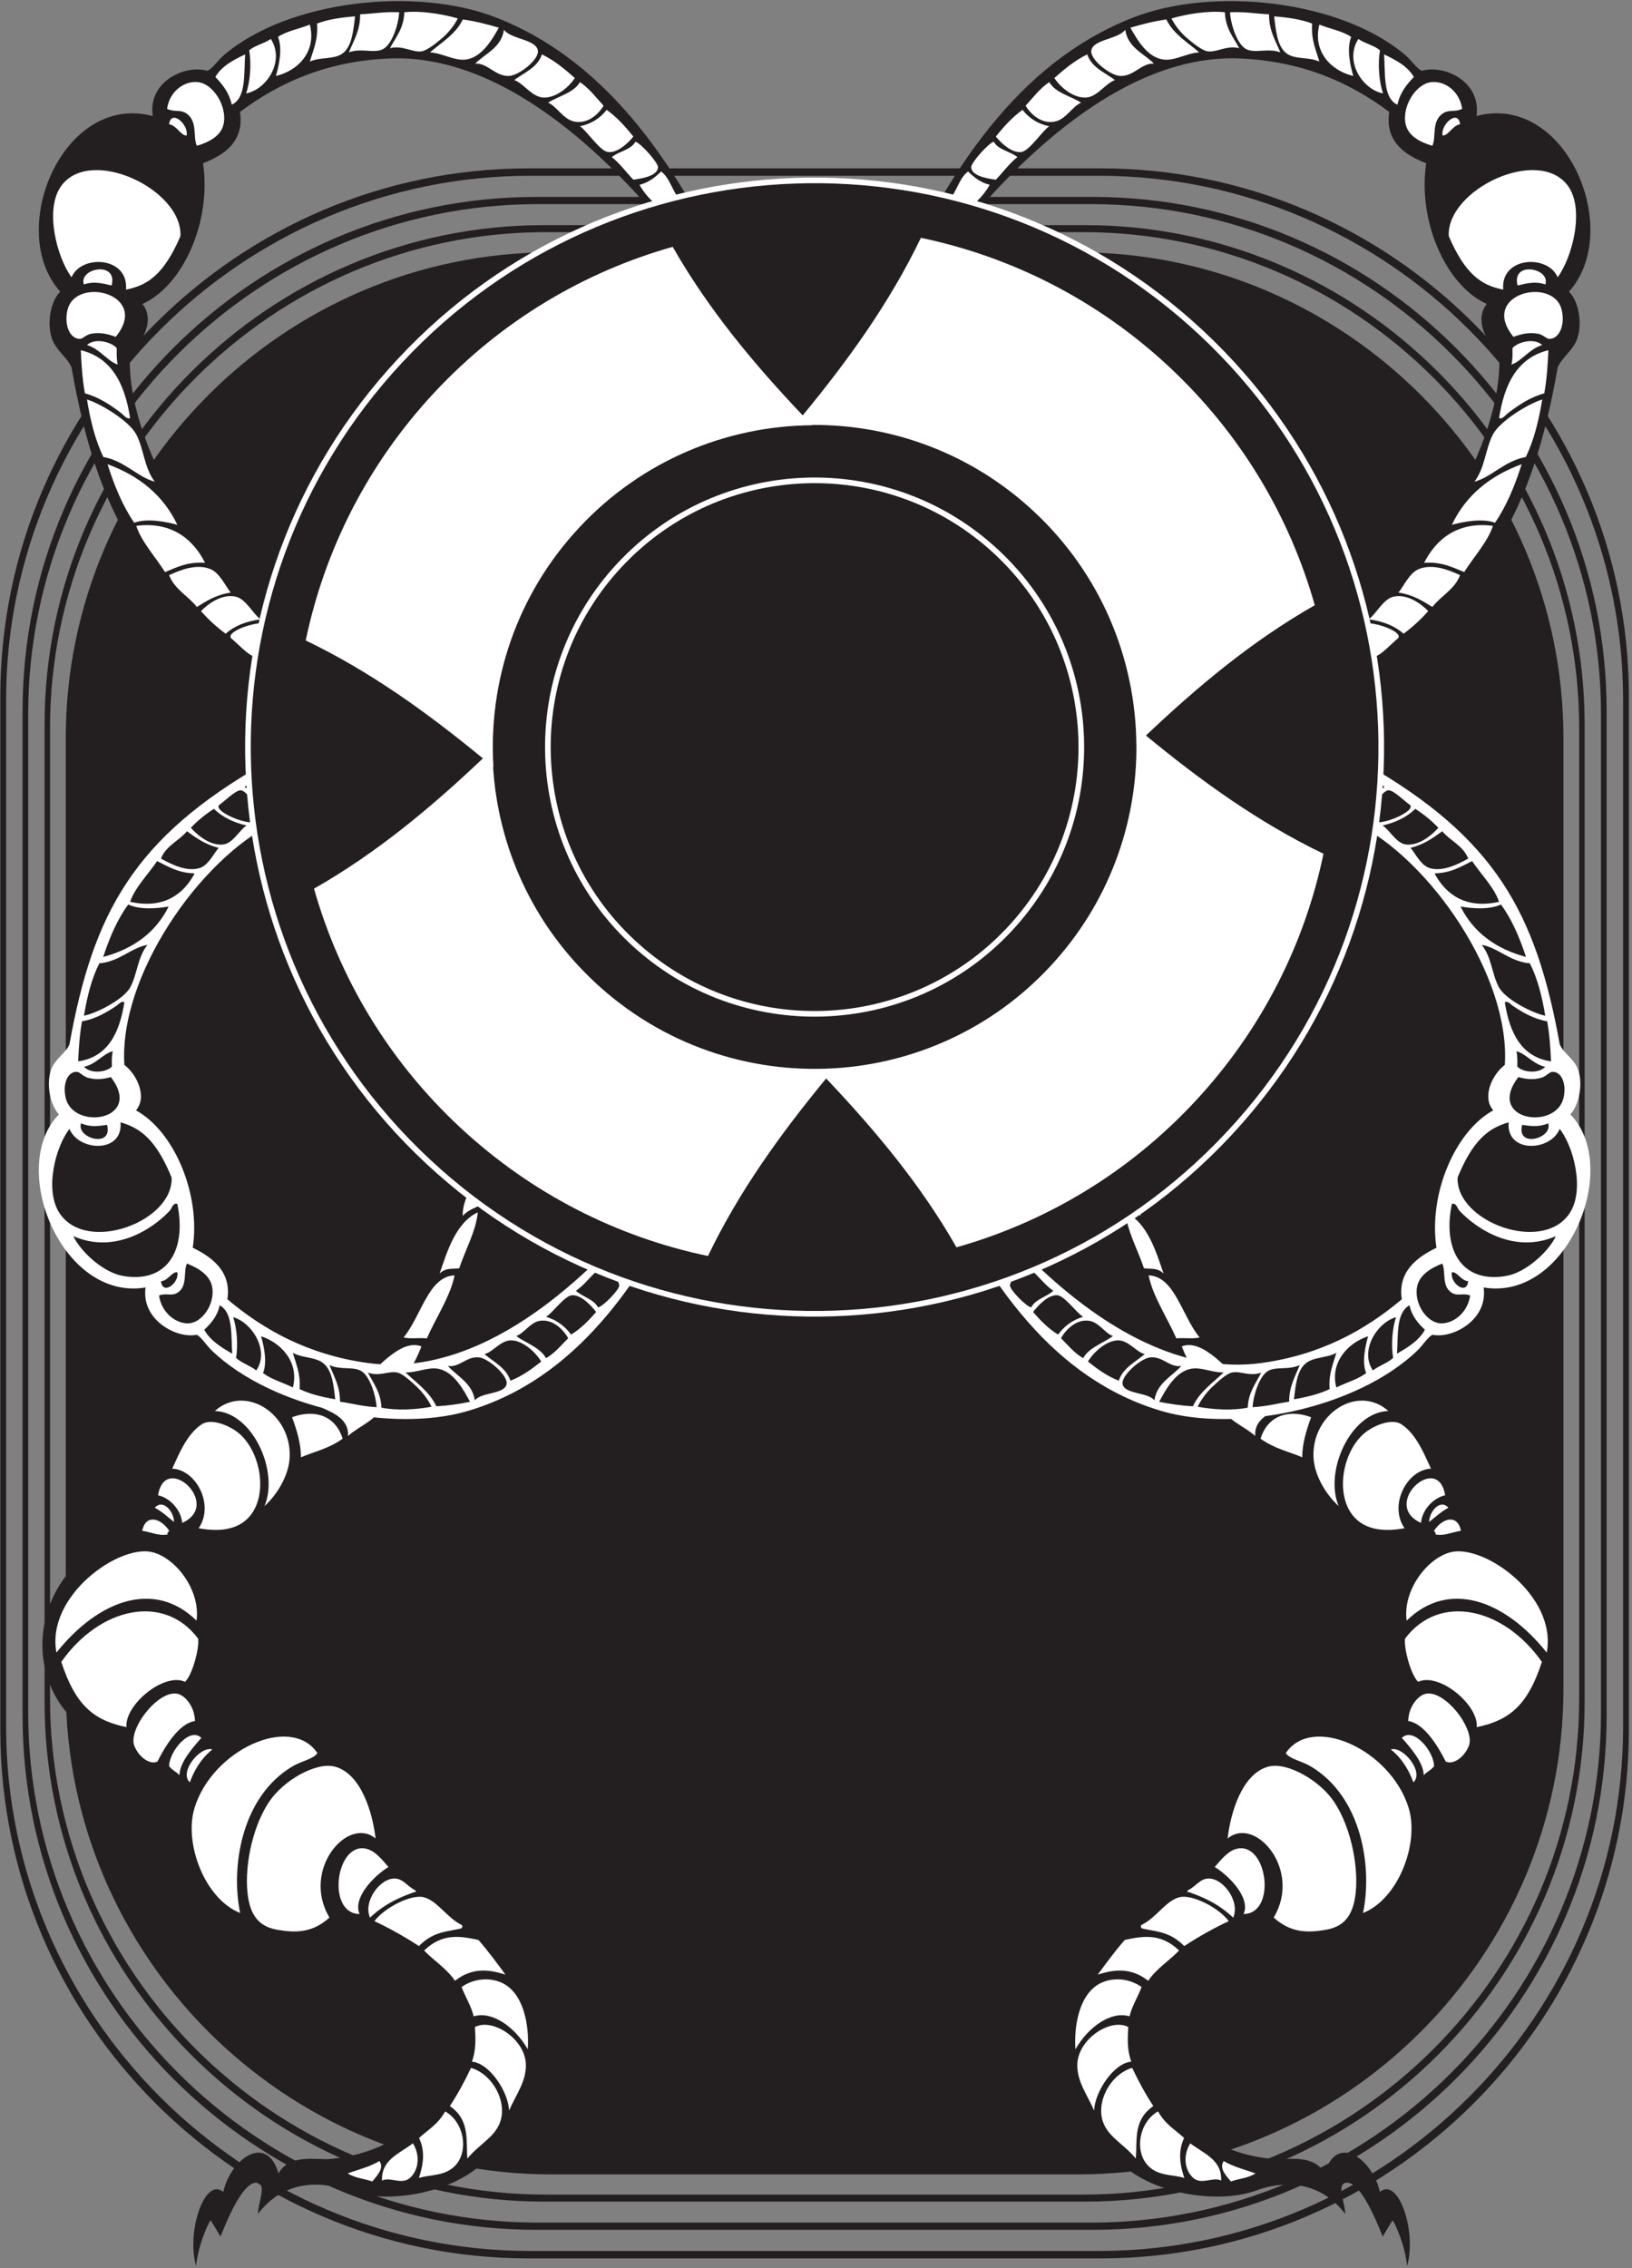
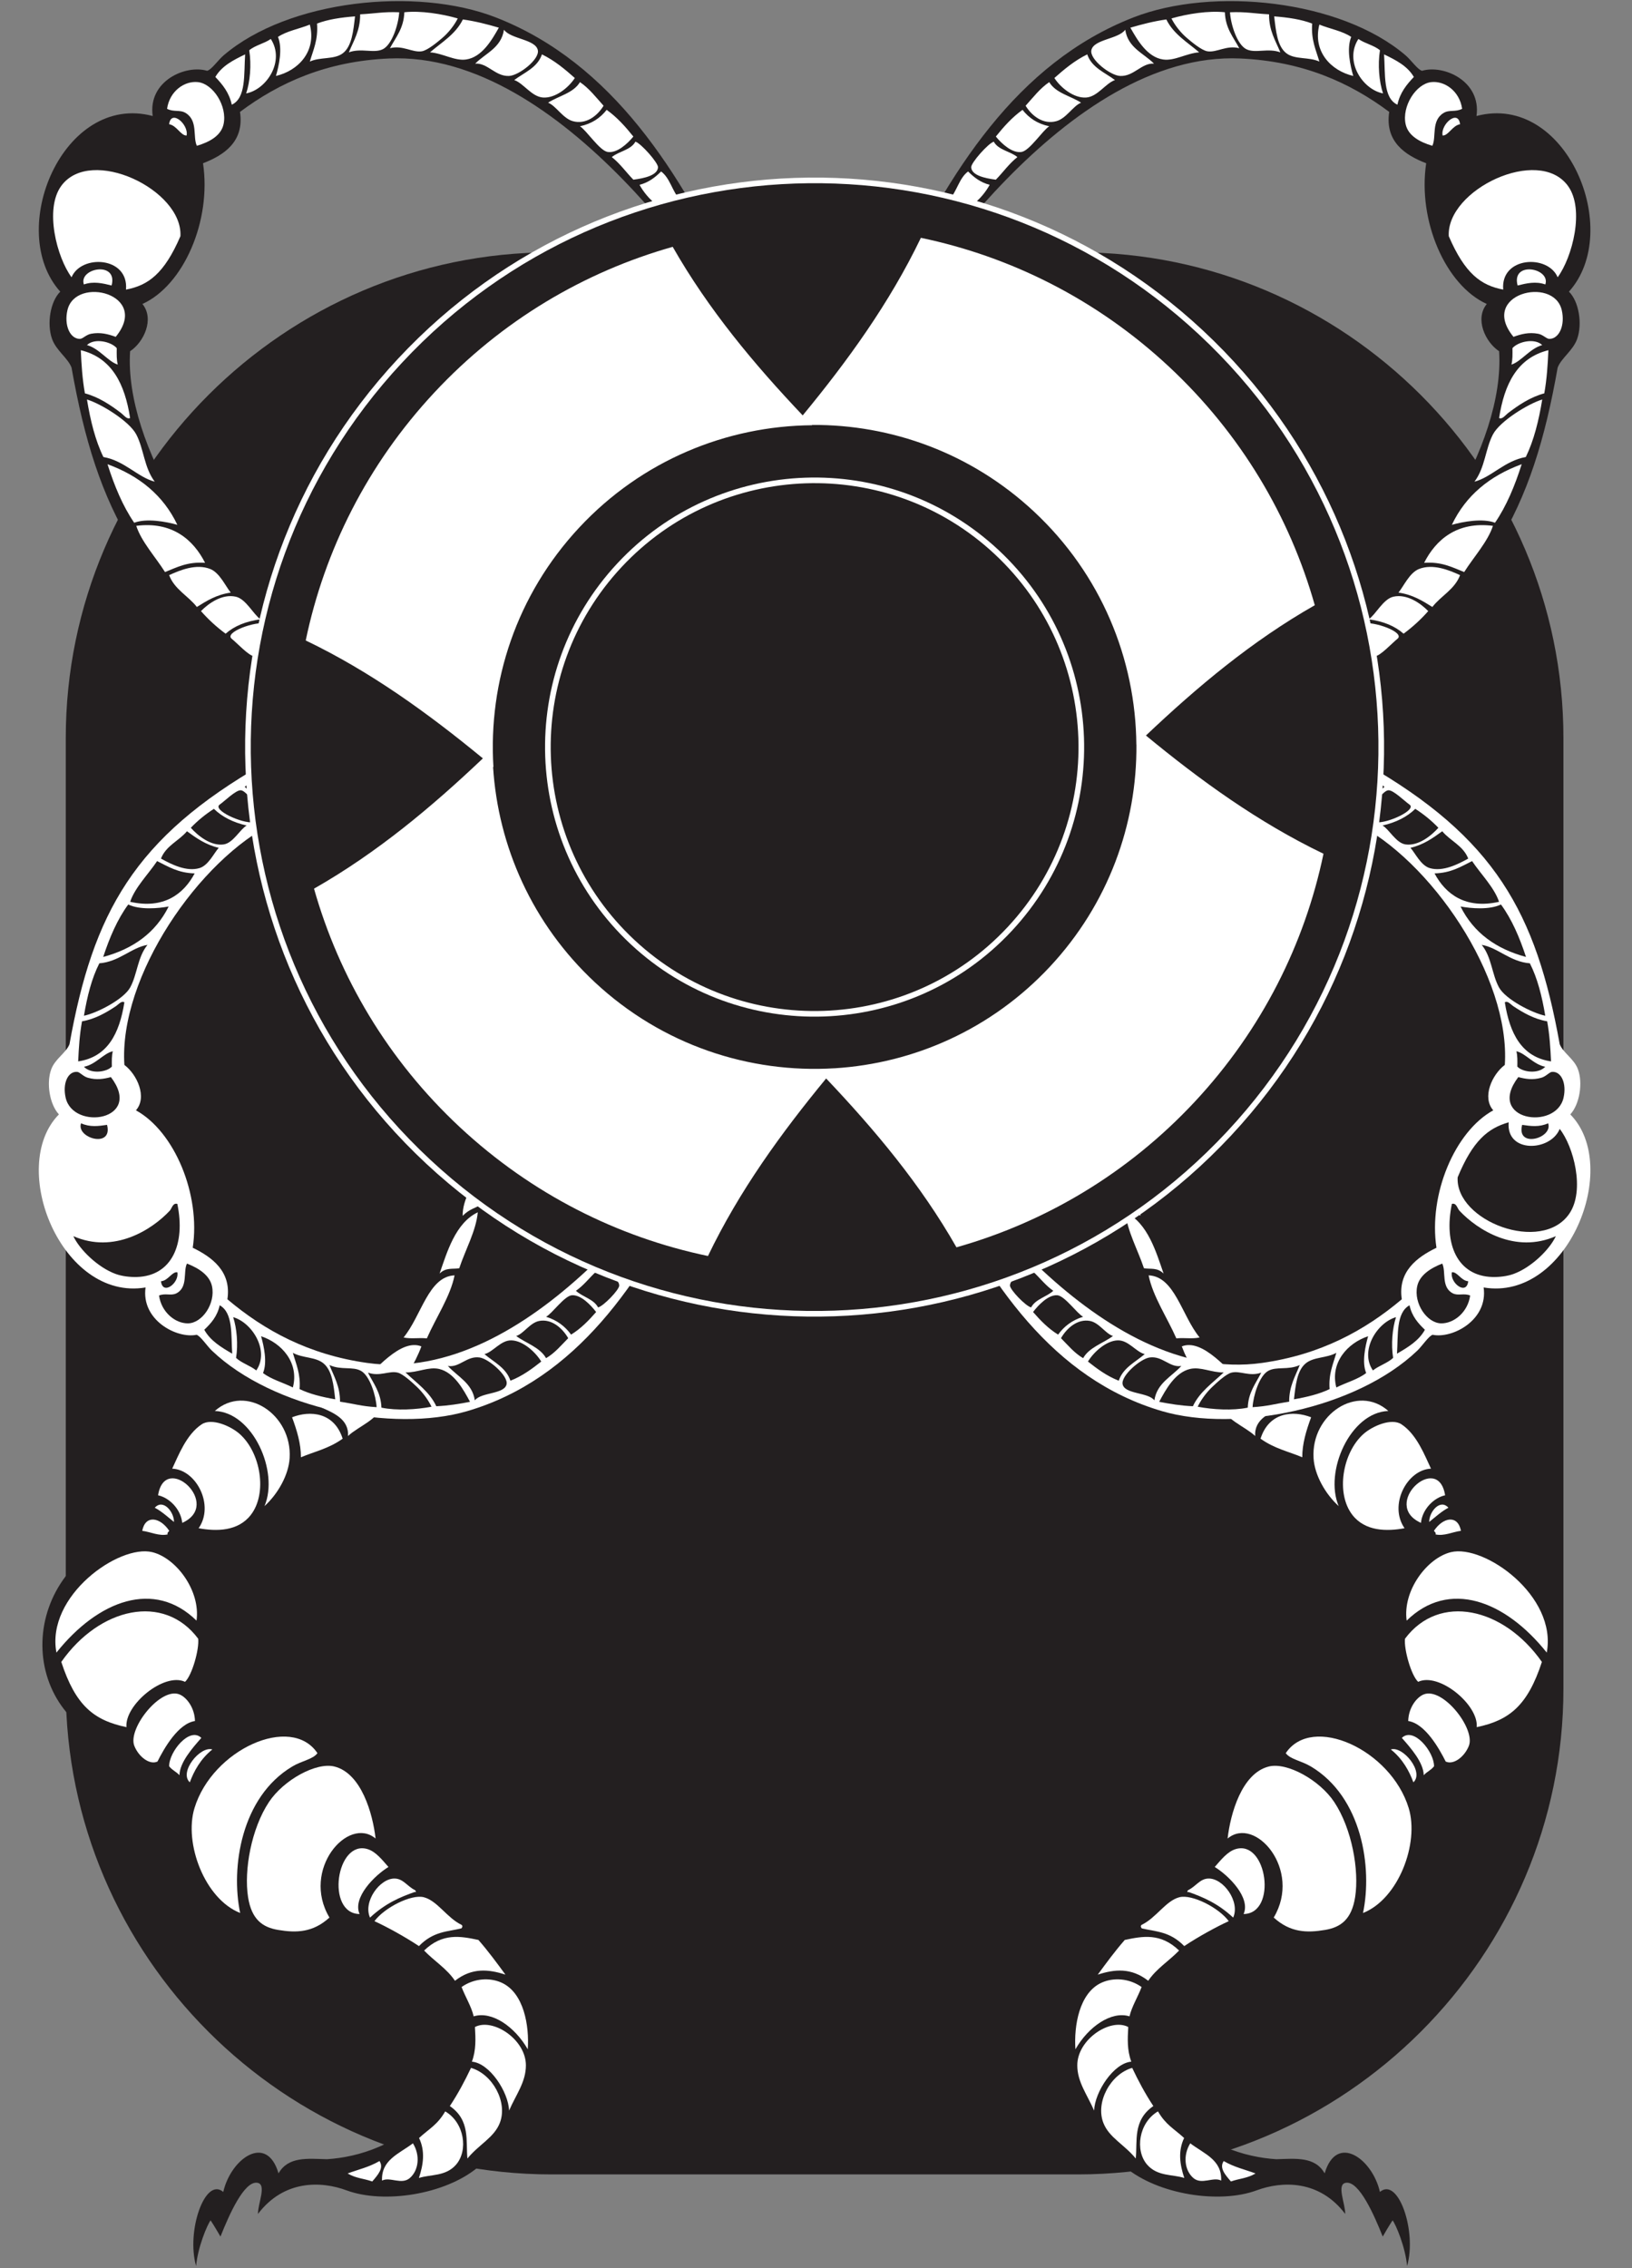
<svg xmlns="http://www.w3.org/2000/svg" viewBox="0 0 677.333 941.333" height="941.333" width="677.333" xml:space="preserve" id="svg2" version="1.1">
  <rect x="0" y="0" width="677.333" height="941.333" fill="#808080" stroke="none" />
  <defs id="defs6" />
  <g transform="matrix(1.333,0,0,-1.333,0,941.333)" id="g10">
    <g transform="scale(0.1)" id="g12">
-       <path id="path14" style="fill:#231f20;fill-opacity:1;fill-rule:evenodd;stroke:none" d="M 1645.05,6537.59 H 3427.5 c 904.21,0 1644,-739.8 1644,-1644 V 1674.79 C 5071.5,770.594 4331.71,30.793 3427.5,30.793 H 1645.05 C 740.84,30.793 1.047,770.594 1.047,1674.79 v 3218.8 c 0,904.2 739.793,1644 1644.003,1644 z m 48.41,-176.75 h 1685.62 c 855.08,0 1554.69,-699.61 1554.69,-1554.69 V 1762.23 C 4933.77,907.148 4234.16,207.543 3379.08,207.543 H 1693.46 c -855.073,0 -1554.683,699.605 -1554.683,1554.687 v 3043.92 c 0,855.08 699.61,1554.69 1554.683,1554.69 z m 5.98,-21.8 h 1673.67 c 849.02,0 1543.67,-694.65 1543.67,-1543.68 V 1773.02 C 4916.78,923.992 4222.13,229.34 3373.11,229.34 H 1699.44 c -849.022,0 -1543.674,694.652 -1543.674,1543.68 v 3022.34 c 0,849.03 694.652,1543.68 1543.674,1543.68 z m -30.03,109.64 h 1733.73 c 879.5,0 1599.08,-719.58 1599.08,-1599.08 V 1718.78 C 5002.22,839.281 4282.64,119.703 3403.14,119.703 H 1669.41 C 789.91,119.703 70.328,839.281 70.328,1718.78 V 4849.6 c 0,879.5 719.582,1599.08 1599.082,1599.08 z m 6.14,-22.43 H 3397 c 873.27,0 1587.75,-714.48 1587.75,-1587.74 V 1729.87 C 4984.75,856.605 4270.27,142.125 3397,142.125 H 1675.55 C 802.285,142.125 87.805,856.605 87.805,1729.87 v 3108.64 c 0,873.26 714.48,1587.74 1587.745,1587.74 z m -24.18,88.29 h 1769.81 c 897.8,0 1632.36,-734.56 1632.36,-1632.36 V 1686.2 C 5053.54,788.398 4318.98,53.844 3421.18,53.844 H 1651.37 C 753.566,53.844 19.012,788.398 19.012,1686.2 v 3195.98 c 0,897.8 734.554,1632.36 1632.358,1632.36" />
      <path id="path16" style="fill:#231f20;fill-opacity:1;fill-rule:evenodd;stroke:none" d="m 1716.67,6276.15 h 1639.21 c 831.55,0 1511.89,-680.35 1511.89,-1511.9 V 1804.13 c 0,-831.548 -680.34,-1511.9 -1511.89,-1511.9 H 1716.67 c -831.545,0 -1511.893,680.352 -1511.893,1511.9 v 2960.12 c 0,831.55 680.348,1511.9 1511.893,1511.9" />
      <path id="path18" style="fill:#231f20;fill-opacity:1;fill-rule:evenodd;stroke:none" d="m 1624.17,3735.43 c -81.83,-58.28 -92.21,-105.2 -54.11,-107.8 -96.47,-89.66 -39.72,-107.45 -4.3,-94.04 -32.96,-172.96 -50.44,-307.89 -120.62,-467.31 -77.34,-175.68 -181.93,-404.6 -364.86,-511.23 -14.94,-8.7 -37.25,-19.37 -59.17,-30.35 -19.07,-9.56 -48.231,-12.95 -59.047,-24.82 -12.805,-14.06 -18.79,-49.65 -27.305,-69.11 -67.028,-153.24 -208.59,-246.87 -322.09,-188.02 l -27.477,39.11 c -13.375,-5.2 -31.367,-8.03 -44.882,-19.3 104.972,-56.28 206.394,-330.88 64.343,-459.25 27.512,-32.89 51.696,-80.7 39.317,-121.76 15.281,-13.74 30.679,-22.15 45.765,-44.32 65.754,54.98 176.563,79.09 251.227,64.89 174.499,-33.19 240.739,-201.13 286.449,-383.68 10.91,-25.11 39.99,-38.51 33.5,-69.19 126.34,-82.98 254.16,-161.82 348.43,-310.273 130.94,-206.18 92.23,-447.161 -121.89,-624.957 -101.87,-84.582 -292.79,-114.321 -408.61,-71.379 -78.973,29.277 -195.067,32.98 -275.59,-73.442 -0.547,32.516 28.387,92.84 -2.562,97.047 -40.93,5.563 -87.645,-100.48 -114.274,-167.601 0,0 -22.152,38.367 -30.715,50.511 C 645.504,136.156 615.605,65.238 610.602,7.008 579.355,114.523 638.23,286.078 695.145,237.613 c 23.496,103.782 135.156,183.707 172.066,57.856 30.367,53.277 90.746,45.633 150.699,44.066 96.06,6.016 228.59,43.653 328.83,162.754 86.97,103.336 130.41,234.598 59.3,342.922 -38.82,59.129 -106.23,119.551 -176.23,168.959 -27.31,19.28 -93.47,57.47 -125.41,38.89 C 1039.64,986.156 942.707,928.68 807.93,975.996 642.156,1034.2 492.684,1296.52 562.172,1479.74 c -26.109,14.08 -29.567,44.04 -52.473,58.15 -50.793,-34.46 -113.402,0.38 -129.074,83.16 -339.231,97.61 -332.375,558.66 27.066,672.11 1.438,38.16 32.934,54.5 48.805,88.45 7.977,17.08 3.43,42.94 13.149,63.6 6.085,12.94 21.261,23.56 26.543,35.92 l -1.317,42.31 c 47.289,160.98 257.297,300.29 389.699,167.4 108,22.28 232.18,74.06 329.85,207.02 86.72,118.06 148.94,250.26 193.31,373.16 22.26,61.66 42.09,124.57 62.83,190.77 -49.79,-10.49 -35.68,97.82 43.74,153.13 -75.5,34.46 20.14,134.09 109.87,120.51" />
      <path id="path20" style="fill:#ffffff;fill-opacity:1;fill-rule:evenodd;stroke:none" d="m 567.363,2320.61 c -4.23,43.49 -41.441,78.93 -75.218,85.85 21.726,136.98 201.937,-28.89 75.218,-85.85" />
      <path id="path22" style="fill:#ffffff;fill-opacity:1;fill-rule:evenodd;stroke:none" d="m 1169.38,1337.88 c -85.45,71.87 -232.501,-96.87 -143.62,-245.99 -51.697,-47.11 -103.541,-48.03 -159.932,-38.52 -47.801,8.07 -82.543,31.79 -93.555,102.47 -12.902,82.92 9.915,212.59 65.243,295.87 45.277,68.15 146.738,124.63 203.684,110.38 84.12,-21.04 119.39,-146.9 128.18,-224.21 z m -550.939,966.06 c 50.059,71.94 -7.531,182.39 -82.3,185.44 19.015,40.06 43.996,106.63 92.043,138.18 31.175,20.47 90.652,-5.54 118.586,-30.58 64.878,-58.19 86.441,-184.39 34.003,-251.76 -39.707,-51.01 -106.425,-51.56 -162.332,-41.28 z m -1.39,-343.98 c 3.648,-32.96 -19.012,-113.89 -40.926,-134.22 -64.801,30.61 -188.77,-71.82 -182.348,-141.09 -101.863,21.2 -158.593,67.35 -202.957,203.05 119.043,169.84 319.688,215.05 426.231,72.26" />
      <path id="path24" style="fill:#ffffff;fill-opacity:1;fill-rule:evenodd;stroke:none" d="m 988.348,1603.65 c -14.121,-19.29 -47.774,-23.29 -78.129,-41.38 -159.707,-95.19 -192.031,-315.09 -162.469,-456.19 -110.652,43.74 -175.516,217.35 -142.223,326.58 55.633,182.49 301.051,293.49 382.821,170.99 z m -164.844,769.17 c 45.769,107.19 -36.082,291.98 -154.613,296.18 95.894,85.16 241.172,-10.31 232.875,-146.91 -3.141,-51.7 -35.914,-110.92 -78.262,-149.27 z M 611.863,2016.29 c -131.281,128.75 -305.945,63.7 -436.152,-99.53 -33.106,176.59 194.836,337.99 298.352,312.69 74.636,-18.25 150.808,-120.22 137.8,-213.16" />
      <path id="path26" style="fill:#ffffff;fill-opacity:1;fill-rule:evenodd;stroke:none" d="m 1209.46,1249.32 c -43.71,-26.67 -112.37,-95.57 -89.89,-146.49 -106.13,1.29 -72.88,233.32 25.67,201.88 24.79,-7.91 44.46,-32.77 64.22,-55.39" />
      <path id="path28" style="fill:#ffffff;fill-opacity:1;fill-rule:evenodd;stroke:none" d="m 607.051,1703.73 c -52.5,-7.89 -96.274,-85.4 -116.731,-126.16 -24.422,-11.46 -58.738,14.77 -72.148,48.97 -21.051,53.64 81.68,183.9 140.687,160.01 21.821,-8.84 47.133,-40.91 48.192,-82.82" />
      <path id="path30" style="fill:#ffffff;fill-opacity:1;fill-rule:evenodd;stroke:none" d="m 1181.51,333.789 c 14.35,-21.223 -4.18,-42.41 -22.51,-63.598 -25.52,9.239 -51.24,9.622 -76.62,25.004 33.03,12.246 65.94,19.274 99.13,38.594 z m 341.9,3086.441 c 5.71,-35.96 -13.88,-71.89 -23.52,-107.83 -19.75,-11.64 -39.33,-15.15 -59.29,-35.9 -1.48,46.07 31.74,115.46 82.81,143.73 z m -35.78,-132.72 c -5.48,-58.08 -38.45,-116.12 -57.77,-174.17 -20.36,-3.66 -40.47,3.48 -61.2,-16.53 22.89,65.4 48.86,157.48 118.97,190.7 z m -72.32,-196.29 c -12.99,-65.45 -57.64,-130.85 -86.35,-196.28 -24.1,2.82 -48.39,-2.37 -72.44,2.87 55.91,68.03 77.22,189.96 158.79,193.41 z m -103.29,-221.15 c -20.2,-54.37 -54.37,-108.73 -99.63,-163.07 -25.42,43.93 -68.26,37.1 -102.15,33.34 58.23,57.38 137.64,155.18 201.78,129.73 z M 1195.7,2693.2 c -20.06,-53.31 -77.32,-69.95 -112.26,-102.2 3.82,53.05 -47.56,72.92 -82.18,88.63 65.51,34.82 131.2,77.69 194.44,13.57 z m -128.82,-110.48 c -43.59,-31.17 -86.669,-39.62 -129.97,-57.91 0.266,41.49 -12.172,83 -27.562,124.51 55.699,21.86 131.222,16.31 157.532,-66.6 z M 541.703,2323.41 c -19.898,16.22 -39.762,33.99 -59.797,44.34 25.977,29.14 60.367,-13.23 59.797,-44.34 z m -14.664,-27.64 c -3.605,-3.68 -7.18,-7.37 -4.934,-11.06 -26.648,-6.01 -52.839,7.68 -79.269,11.17 9.898,50.99 55.875,42.44 84.203,-0.11 z m 99.859,-644.62 c -27.691,-31.24 -67.601,-76.68 -68.14,-116.08 -10.653,11.57 -21.496,14.51 -32.113,27.7 -0.715,44.62 63.582,124.32 100.253,88.38 z m 34.262,-36 c -36.863,-29.28 -57.683,-68.16 -70.168,-102.26 -34.562,31.69 32.629,114.16 70.168,102.26 z m 630.86,-437.86 c 4.74,-4.18 2.39,-8.3 -0.13,-5.54 -46.37,-16.2 -92.83,-36.11 -139.83,-80.03 -22.37,49.39 30.78,123.37 77.62,121.6 26.15,-0.98 38.25,-24.23 62.34,-36.03 z m 144.87,-108.08 c 4.76,-3.69 2.43,-7.37 -0.25,-11.06 -43.91,-10.45 -87.52,-9.04 -132.24,-55.14 -44.54,29.73 -101.52,60.72 -138.56,77.63 30.8,41.88 114.52,84.6 153.73,74.48 42.16,-10.88 71.96,-64.1 117.32,-85.91 z m 136.79,-155.069 c -51.85,16.812 -103.95,22.496 -157.14,-19.157 -25.58,38.063 -63.53,60.645 -96.09,94.168 57.41,55.478 113.3,44.838 169.16,32.978 31.42,-36.005 57.68,-71.993 84.07,-107.989 z m 69.53,-232.442 c -40.06,70.184 -111.76,120.297 -168.39,102.567 -7.01,30.437 -26.18,60.882 -37.68,91.328 39.06,27.523 87.81,30.054 124.28,13.664 69.89,-31.403 86.86,-134.59 81.79,-207.559 z m -58.16,-190.781 c -2.16,58.059 -60.5,147.617 -115.8,152.281 13.39,35.938 11.56,71.906 9.48,107.867 54.91,29.172 158.55,-37.765 158.67,-119.148 0.07,-52.313 -31,-91.543 -52.35,-141 z M 1304.27,281.074 c 13.71,41.465 20.18,82.946 0.5,124.469 32.21,29.504 57.03,40.836 81.42,82.867 60,-35.078 72.25,-121.762 33.63,-166.004 -32.36,-37.047 -78.83,-29.437 -115.55,-41.332 z m 151.07,60.645 c -5.5,53.32 10,118.804 -54.74,163.269 26.17,39.614 47.08,79.235 65.87,118.852 67.16,-19.203 115.15,-106.699 89.63,-171.61 -17.96,-45.648 -64.54,-66.382 -100.76,-110.511 z m -169.66,47.246 c 23.02,-37.145 18.23,-83.676 -9.48,-107.856 -25.88,-22.566 -62.41,4.801 -86.74,-8.183 -2.71,64.355 51.9,82.777 96.22,116.039" />
      <path id="path32" style="fill:#231f20;fill-opacity:1;fill-rule:evenodd;stroke:none" d="m 3367.38,3735.43 c 81.84,-58.28 92.21,-105.2 54.12,-107.8 96.46,-89.66 39.71,-107.45 4.29,-94.04 32.97,-172.96 50.44,-307.89 120.62,-467.31 77.35,-175.69 181.93,-404.6 364.87,-511.23 14.93,-8.7 37.25,-19.36 59.17,-30.35 19.07,-9.56 48.23,-12.95 59.05,-24.82 12.8,-14.06 18.79,-49.65 27.3,-69.11 67.03,-153.24 208.59,-246.87 322.09,-188.02 l 27.48,39.11 c 13.37,-5.2 31.37,-8.03 44.88,-19.3 -104.97,-56.28 -206.39,-330.88 -64.35,-459.25 -27.51,-32.89 -51.69,-80.7 -39.31,-121.76 -15.28,-13.74 -30.68,-22.15 -45.77,-44.32 -65.75,54.98 -176.56,79.09 -251.22,64.89 -174.51,-33.19 -240.74,-201.13 -286.46,-383.68 -10.91,-25.11 -39.98,-38.51 -33.5,-69.19 -126.34,-82.98 -254.15,-161.82 -348.42,-310.27 -130.95,-206.183 -92.23,-447.164 121.89,-624.96 101.87,-84.582 292.78,-114.321 408.6,-71.379 78.98,29.277 195.08,32.98 275.59,-73.446 0.55,32.52 -28.38,92.844 2.57,97.051 40.93,5.563 87.65,-100.48 114.28,-167.605 0,0 22.15,38.371 30.71,50.515 10.19,-13 40.1,-83.922 45.1,-142.148 31.24,107.515 -27.63,279.07 -84.55,230.605 -23.49,103.782 -135.16,183.707 -172.06,57.856 -30.37,53.277 -90.75,45.633 -150.7,44.062 -96.07,6.02 -228.59,43.657 -328.84,162.758 -86.97,103.336 -130.4,234.598 -59.29,342.918 38.82,59.133 106.23,119.555 176.23,168.963 27.31,19.28 93.47,57.47 125.41,38.89 64.76,-66.904 161.69,-124.384 296.47,-77.064 165.78,58.204 315.24,320.524 245.76,503.754 26.11,14.07 29.56,44.03 52.47,58.14 50.79,-34.46 113.4,0.38 129.07,83.16 339.23,97.6 332.38,558.66 -27.06,672.11 -1.44,38.16 -32.94,54.5 -48.81,88.45 -7.98,17.08 -3.43,42.94 -13.15,63.6 -6.08,12.94 -21.26,23.56 -26.54,35.92 l 1.32,42.3 c -47.29,160.99 -257.3,300.3 -389.71,167.41 -108,22.28 -232.17,74.06 -329.84,207.02 -86.73,118.06 -148.94,250.26 -193.31,373.16 -22.26,61.66 -42.09,124.57 -62.84,190.77 49.8,-10.49 35.69,97.82 -43.73,153.13 75.5,34.46 -20.15,134.09 -109.88,120.51" />
      <path id="path34" style="fill:#ffffff;fill-opacity:1;fill-rule:evenodd;stroke:none" d="m 4424.19,2320.61 c 4.23,43.49 41.45,78.93 75.22,85.85 -21.72,136.98 -201.94,-28.89 -75.22,-85.85" />
      <path id="path36" style="fill:#ffffff;fill-opacity:1;fill-rule:evenodd;stroke:none" d="m 3822.18,1337.88 c 85.45,71.87 232.5,-96.87 143.61,-245.99 51.71,-47.11 103.55,-48.03 159.94,-38.52 47.8,8.07 82.54,31.79 93.55,102.47 12.91,82.92 -9.91,212.59 -65.24,295.87 -45.28,68.15 -146.74,124.63 -203.68,110.38 -84.12,-21.04 -119.4,-146.9 -128.18,-224.21 z m 550.94,966.06 c -50.07,71.94 7.53,182.39 82.29,185.44 -19.01,40.05 -43.99,106.63 -92.03,138.18 -31.18,20.47 -90.66,-5.54 -118.59,-30.58 -64.88,-58.19 -86.44,-184.39 -34,-251.76 39.7,-51.01 106.42,-51.56 162.33,-41.28 z m 1.38,-343.98 c -3.64,-32.96 19.02,-113.89 40.93,-134.22 64.8,30.61 188.77,-71.82 182.35,-141.09 101.86,21.2 158.6,67.35 202.96,203.05 -119.04,169.84 -319.69,215.06 -426.24,72.26" />
      <path id="path38" style="fill:#ffffff;fill-opacity:1;fill-rule:evenodd;stroke:none" d="m 4003.21,1603.65 c 14.12,-19.29 47.77,-23.29 78.13,-41.38 159.7,-95.19 192.03,-315.09 162.46,-456.19 110.66,43.74 175.52,217.35 142.23,326.58 -55.64,182.49 -301.05,293.49 -382.82,170.99 z m 164.84,769.17 c -45.76,107.19 36.08,291.98 154.61,296.18 -95.89,85.16 -241.16,-10.3 -232.87,-146.91 3.14,-51.7 35.92,-110.92 78.26,-149.27 z m 211.64,-356.53 c 131.29,128.75 305.95,63.7 436.15,-99.53 33.11,176.59 -194.83,337.99 -298.34,312.69 -74.64,-18.25 -150.82,-120.22 -137.81,-213.16" />
      <path id="path40" style="fill:#ffffff;fill-opacity:1;fill-rule:evenodd;stroke:none" d="m 3782.09,1249.31 c 43.71,-26.66 112.38,-95.56 89.9,-146.48 106.13,1.3 72.87,233.32 -25.67,201.88 -24.79,-7.91 -44.46,-32.77 -64.23,-55.4" />
      <path id="path42" style="fill:#ffffff;fill-opacity:1;fill-rule:evenodd;stroke:none" d="m 4384.51,1703.73 c 52.5,-7.89 96.27,-85.4 116.73,-126.16 24.42,-11.46 58.73,14.77 72.14,48.97 21.06,53.65 -81.68,183.9 -140.68,160 -21.82,-8.83 -47.13,-40.9 -48.19,-82.81" />
      <path id="path44" style="fill:#ffffff;fill-opacity:1;fill-rule:evenodd;stroke:none" d="m 3810.05,333.789 c -14.36,-21.223 4.18,-42.41 22.51,-63.598 25.51,9.239 51.23,9.625 76.61,25.004 -33.02,12.246 -65.93,19.274 -99.12,38.594 z m -341.9,3086.441 c -5.72,-35.96 13.88,-71.89 23.51,-107.83 19.76,-11.64 39.33,-15.15 59.3,-35.9 1.47,46.07 -31.75,115.46 -82.81,143.73 z m 35.78,-132.72 c 5.48,-58.08 38.45,-116.12 57.77,-174.17 20.36,-3.66 40.47,3.48 61.2,-16.53 -22.89,65.4 -48.86,157.48 -118.97,190.7 z m 72.32,-196.29 c 12.98,-65.45 57.64,-130.85 86.35,-196.28 24.1,2.82 48.38,-2.37 72.44,2.87 -55.91,68.03 -77.22,189.96 -158.79,193.41 z m 103.29,-221.15 c 20.2,-54.37 54.37,-108.73 99.62,-163.07 25.43,43.93 68.26,37.1 102.15,33.34 -58.22,57.38 -137.63,155.18 -201.77,129.73 z m 116.32,-176.87 c 20.06,-53.31 77.32,-69.95 112.26,-102.2 -3.82,53.05 47.56,72.92 82.17,88.63 -65.5,34.82 -131.19,77.69 -194.43,13.57 z m 128.82,-110.47 c 43.59,-31.18 86.66,-39.63 129.96,-57.92 -0.26,41.49 12.18,83 27.57,124.51 -55.7,21.86 -131.23,16.31 -157.53,-66.59 z m 525.18,-259.32 c 19.89,16.22 39.76,34 59.79,44.34 -25.98,29.14 -60.36,-13.23 -59.79,-44.34 z m 14.66,-27.64 c 3.6,-3.68 7.18,-7.37 4.93,-11.06 26.65,-6.01 52.84,7.68 79.27,11.17 -9.9,50.99 -55.87,42.44 -84.2,-0.11 z m -99.86,-644.62 c 27.69,-31.24 67.6,-76.68 68.14,-116.08 10.65,11.57 21.5,14.51 32.11,27.7 0.72,44.62 -63.58,124.32 -100.25,88.38 z m -34.27,-36 c 36.87,-29.28 57.69,-68.15 70.18,-102.26 34.56,31.69 -32.63,114.16 -70.18,102.26 z m -630.85,-437.86 c -4.74,-4.18 -2.39,-8.3 0.13,-5.54 46.37,-16.2 92.82,-36.11 139.83,-80.03 22.36,49.39 -30.79,123.37 -77.62,121.6 -26.15,-0.98 -38.26,-24.23 -62.34,-36.03 z m -144.87,-108.08 c -4.76,-3.69 -2.42,-7.37 0.25,-11.06 43.9,-10.45 87.52,-9.04 132.24,-55.14 44.54,29.73 101.52,60.72 138.56,77.63 -30.8,41.88 -114.53,84.6 -153.73,74.48 -42.17,-10.88 -71.96,-64.1 -117.32,-85.91 z m -136.8,-155.073 c 51.86,16.816 103.96,22.5 157.15,-19.153 25.58,38.063 63.53,60.645 96.09,94.168 -57.41,55.478 -113.3,44.838 -169.16,32.978 -31.42,-36.005 -57.68,-71.993 -84.08,-107.993 z m -69.53,-232.438 c 40.07,70.184 111.77,120.297 168.39,102.567 7.02,30.437 26.19,60.882 37.68,91.328 -39.05,27.523 -87.79,30.054 -124.27,13.664 -69.89,-31.403 -86.86,-134.59 -81.8,-207.559 z m 58.16,-190.781 c 2.16,58.055 60.51,147.617 115.8,152.281 -13.38,35.938 -11.56,71.906 -9.47,107.867 -54.92,29.172 -158.55,-37.765 -158.67,-119.148 -0.07,-52.313 31,-91.539 52.34,-141 z m 280.79,-209.844 c -13.72,41.465 -20.18,82.946 -0.5,124.473 -32.21,29.5 -57.03,40.832 -81.42,82.863 -60,-35.082 -72.26,-121.762 -33.63,-166.004 32.35,-37.047 78.83,-29.433 115.55,-41.332 z m -151.08,60.645 c 5.51,53.32 -10,118.808 54.75,163.269 -26.17,39.617 -47.08,79.235 -65.87,118.852 -67.15,-19.203 -115.16,-106.703 -89.63,-171.61 17.95,-45.648 64.54,-66.386 100.75,-110.511 z m 169.67,47.246 c -23.02,-37.145 -18.23,-83.676 9.48,-107.856 25.87,-22.566 62.41,4.801 86.73,-8.183 2.71,64.359 -51.89,82.777 -96.21,116.039" />
      <path id="path46" style="fill:#ffffff;fill-opacity:1;fill-rule:evenodd;stroke:none" d="m 2802.82,3548.39 c -9.6,6.47 -13.3,-12.41 -29.98,-8.91 -7.7,25.51 -20.27,45.7 -26.97,72.31 -10.22,11.5 -14.83,7.03 -23.99,18.66 -20.16,25.63 -26.36,125.89 9,102.79 11.87,-7.76 2.46,-31.52 8.99,-50.09 4.11,-13.07 22.15,16.03 35.98,3.5 3.22,-22.6 -1.23,-57.93 17.97,-70.2 2.96,14.15 15.41,32.92 32.98,24.19 11.28,-12.28 -0.66,-43.02 14.99,-55.5 9.43,-6.65 17.98,10.84 29.97,2.92 3.62,-10.02 6.53,-20.81 6,-35.39 90.74,-144.14 545.4,-805.82 1052.14,-734.04 181.33,25.69 319.16,100.65 434.65,198.12 -13.14,85.98 47.26,131.06 107.91,160.37 -25.15,165.62 56.61,361.72 176.86,427.86 -35.86,40.51 -3.96,111.28 35.97,141.38 17.75,274.7 -232.09,639.04 -467.62,754.9 -354.79,174.52 -717.5,322.22 -827.33,746.9 0.18,10.84 7.48,15.23 9,24.86 -3.96,11.67 -18.31,22 -20.99,36.92 -1.64,9.2 6.65,17.14 6,27.56 -1.09,17.28 -21.45,25.08 -17.99,55.21 0.93,8.1 9.59,8.46 11.99,16.15 8.63,27.63 -19.12,61.23 3,90.22 27.88,-6.53 26.97,-43.35 38.97,-74.15 14.79,-37.95 58.91,-63.66 35.97,-104.41 14.18,-17.59 58.99,-44.45 26.98,-75.32 8.52,-27.34 53.4,-33.98 23.98,-69.61 -18.31,-2.1 -25.47,8.04 -38.97,11.2 166.23,-292.49 511.1,-347.45 782.36,-502.47 404.15,-230.97 532.1,-463.92 605.51,-873.38 10.46,-27.11 44.76,-45.26 56.95,-78.4 15.74,-42.78 4.99,-108.88 -23.97,-140.22 160.51,-162.97 -8.45,-582.68 -269.79,-538.81 14.33,-101.31 -96.93,-160.06 -158.87,-147.33 -12.43,-4.01 -32.14,-34.55 -47.96,-49.63 -189.82,-180.95 -563.22,-255.73 -794.36,-188.13 -341.53,99.92 -540.13,401.71 -698.43,720.47 -19.08,33.76 -30.02,63.55 -56.95,90.38 -6.48,6.13 -10.22,-3.47 -20.98,-2.04 -15.71,20.74 -27.91,45.31 -38.97,71.16" />
      <path id="path48" style="fill:#231f20;fill-opacity:1;fill-rule:evenodd;stroke:none" d="m 4490.45,3127.91 c 12.46,-24.71 -4.13,-73.84 32.97,-92.71 16.58,-8.44 34.62,1.48 53.96,-6.75 -7.25,-52.04 -50.38,-87.01 -89.93,-86.68 -44.52,0.38 -86.43,61.96 -74.94,115.61 7.34,34.29 41.2,56.19 77.94,70.53" />
      <path id="path50" style="fill:#231f20;fill-opacity:1;fill-rule:evenodd;stroke:none" d="m 4520.42,3313.67 c 14.47,3.89 16.44,-13.62 23.98,-21.64 55.55,-59.05 173.17,-134.44 299.76,-78.78 -19.49,-41.97 -76.8,-97.83 -131.89,-117.73 -19.48,-7.04 -44.45,-10.06 -65.95,-9.41 -108.44,3.27 -152,102.03 -125.9,227.56" />
      <path id="path52" style="fill:#231f20;fill-opacity:1;fill-rule:evenodd;stroke:none" d="m 4697.28,3567.68 c -8.35,-97.27 130.44,-91.08 158.87,-20.53 42.65,-53.6 79.74,-191 29.98,-263.87 -85.87,-125.72 -355.04,-23.17 -347.72,113.08 47.09,114.03 94.07,152.8 158.87,171.32" />
      <path id="path54" style="fill:#231f20;fill-opacity:1;fill-rule:evenodd;stroke:none" d="m 4727.26,3708.47 c 22.41,-5.87 44.51,-9.76 71.94,-1.99 14.64,4.14 24.46,17.5 32.97,18.19 28.63,2.33 46.2,-35.32 35.97,-80.44 -23.57,-103.99 -243.3,-70.59 -140.88,64.24" />
      <path id="path56" style="fill:#231f20;fill-opacity:1;fill-rule:evenodd;stroke:none" d="m 3627.15,4971.43 c -80.55,-11.45 -109.05,50.2 -125.89,98.66 22.76,0.64 40.8,-26.58 59.94,-42.13 23.33,-18.94 48.13,-32.82 65.95,-56.53 z m 893.27,-1870.58 c 17.06,2.2 28.46,-26.34 50.96,-28.02 -5.58,-45.67 -57.74,-4.8 -50.96,28.02 z m 218.83,458.91 c 26.16,-3.96 53.44,-7.71 80.93,4.88 16.22,-46.39 -99.97,-79.5 -80.93,-4.88 z m -389.69,-712.33 c 3.9,58.42 -3.36,126.94 38.97,150.67 7.56,-34.68 27,-56.3 47.96,-76.28 -18.74,-34.03 -52.57,-54.45 -86.93,-74.39 z m -3,113.62 c -11.4,-34.53 -15.81,-85.03 -8.99,-126.78 -17.35,-16.31 -44.19,-24.04 -62.95,-39.09 -41.94,60.75 12.17,148.7 71.94,165.87 z m -86.92,-59.41 c -8.84,-31.24 -19.87,-81.38 -6,-114.49 -25.57,-19.88 -62.43,-29.57 -92.93,-45.01 -20.12,77.2 34.83,138.38 98.93,159.5 z m -230.82,-196.3 c 4.98,43.14 9.17,88.66 35.97,111.41 25.02,21.24 65.55,16.25 95.92,33.31 -9.88,-35.04 -24.6,-65.72 -20.98,-112.95 -31.75,-15.3 -70.05,-24.69 -110.91,-31.77 z m -128.89,-24.51 c 2.12,36.07 20.86,96.74 47.96,112.57 26.26,15.34 62.59,1.76 98.91,18.61 -13.9,-35.41 -33.18,-65.96 -32.97,-114.12 -44.25,-6.54 -66.6,-14.35 -113.9,-17.06 z m -170.86,1.37 c 9.05,19.47 26.14,43.43 44.96,61.33 13.68,13.01 42.91,40.41 59.95,44.79 27.19,6.99 56.01,-13.26 92.93,0.04 -16.98,-33.63 -40.31,-61.54 -41.97,-108.99 -47.83,-9.87 -109.31,-5.96 -155.87,2.83 z m -119.91,15.32 c 19.82,37.13 49.14,91.26 95.93,102.25 33.2,7.8 67.24,-11.62 104.91,-10.78 -34.45,-32.85 -74.91,-60.28 -95.92,-105.25 -37.68,1.63 -71.65,7.31 -104.92,13.78 z m -14.98,4.54 c -19.83,25.77 -92.57,18.6 -98.92,50.33 -5.26,26.22 55.32,79.02 83.93,83.1 40.22,5.76 62.63,-32.49 98.92,-26.35 -30.34,-33.56 -76.02,-53.28 -83.93,-107.08 z m -110.91,61.16 c -36.91,14.46 -66.77,36.66 -95.92,59.62 18.18,30.04 57.05,65.11 92.92,65.99 33.27,0.81 56.66,-36.2 83.93,-42.81 -29.67,-25.16 -67.78,-42.71 -80.93,-82.8 z m -179.86,132.39 c 18.69,32.47 52.29,60.7 89.93,53.71 29.04,-5.39 48.02,-39.25 71.95,-46.96 -31.1,-22.89 -73.99,-35.14 -92.93,-68.98 -27.39,15.91 -47.11,40.22 -68.95,62.23 z m -86.93,81.48 c 17.47,23.01 47.79,53.77 74.95,52.25 23.5,-1.31 61.82,-57.09 80.93,-67.07 -34.65,-10.68 -59.52,-30.2 -77.94,-55.54 -30.36,18.65 -54.8,43.79 -77.94,70.36 z m 0,125.9 c 21.29,-19.61 38.82,-43.33 62.95,-59.83 -20.8,-19.19 -55.47,-25.85 -68.94,-51.66 -15.68,2.73 -66.88,55.29 -65.95,68.53 1.67,23.51 39.63,35.62 71.94,42.96 z m -134.89,43.84 c 38.12,67.87 98.09,2.58 116.91,-30.6 -27,-9.6 -45.9,-26.51 -62.95,-45.09 -25.99,16.45 -32.42,54.36 -53.96,75.69 z m -3,17.69 c -20.55,20.41 -30.23,52.76 -41.96,82.86 49.16,23.89 68.61,-31.14 89.93,-57.21 -21.39,-3.67 -36.43,-13.07 -47.97,-25.65 z m -29.97,108 c -11.39,-1.71 -11.37,-13.71 -23.98,-14.32 -27.22,53.06 -56.94,103.39 -83.93,156.71 38.25,-32.97 71.88,-96.98 107.91,-142.39 z m 1675.63,468.64 c 0.27,17.27 0.66,34.68 -2.99,47.67 28.46,-5.93 53.21,-41.4 89.93,-48.21 -22.4,-23.59 -70.73,-16.78 -86.94,0.54 z m 104.92,16.19 c -91.45,13.57 -128.53,86.79 -143.88,183.86 8.93,5.99 18.39,-6.67 26.98,-12.37 28.97,-19.23 64,-39.83 104.91,-46.75 7.59,-41.75 10.09,-83.39 11.99,-124.74 z m -17.98,142.14 c -40.79,8.31 -123.54,51.09 -143.89,87.93 -22.32,40.41 -22.78,94.54 -53.95,132.64 49.28,-7.89 88.53,-52.72 149.87,-57.37 23.6,-46.05 37.8,-102.42 47.97,-163.2 z m -59.96,183.01 c -92.89,24.97 -162.96,74.99 -203.83,157.05 32.59,-6.01 89.58,-11.09 125.9,6.24 33.73,-45.92 57.9,-102.33 77.93,-163.29 z m -284.76,260.09 c 51.6,1.37 82.56,21.38 116.9,38.34 27.43,-40.91 69.04,-82.04 83.93,-126.73 -104.85,-23.71 -166.83,24.48 -200.83,88.39 z m -74.94,79.64 c 41.22,9.75 70.06,30.68 98.92,51.59 25.25,-30.25 65.03,-44.55 80.93,-85.06 -32.38,-18.01 -79.36,-41.71 -119.9,-29.64 -27.67,8.24 -44.89,46.3 -59.95,63.11 z m -86.93,69.49 c 42.37,9.71 76.44,26.91 101.92,51.87 26.43,-16.96 50.44,-36.57 71.93,-58.95 -22.55,-25.22 -62.45,-57.14 -101.91,-51.87 -29.74,3.97 -51.01,46.8 -71.94,58.95 z m -95.92,53.63 c 24.57,10.94 57.93,18.97 83.93,35.13 11.26,7 19.93,19.97 29.98,20.9 15.23,1.43 50.8,-34 65.94,-44.54 23.57,-16.43 -68.26,-59.24 -104.91,-55.17 -34.45,3.83 -47.14,39.71 -74.94,43.68 z m -101.92,56.03 c 46.97,11.56 72.17,42.76 104.91,67.16 30.45,-21.56 70.13,-32.98 98.92,-56.33 -26.48,-26.58 -72.82,-55.88 -113.91,-56.04 -37.58,-0.15 -65.48,33.81 -89.92,45.21 z m -104.91,37.77 c 42.79,20.31 78.83,46.73 104.91,82.14 31.62,-12.27 61.33,-26.62 86.93,-45.5 -29.56,-70.51 -143.37,-81.79 -191.84,-36.64 z m -137.9,79.52 c 44.59,14.72 79.28,38.34 104.93,70.15 42.96,-18.79 82.96,-40.86 125.89,-59.71 -23.08,-36.69 -62.52,-81.72 -110.91,-79.72 -36.92,1.52 -93.05,52.11 -119.91,69.28 z m -110.9,67.15 c 39.18,15.59 70.14,38.6 98.92,63.58 32.17,-19.65 64.76,-38.85 101.91,-53.04 -17.54,-41.12 -62.48,-57.51 -110.91,-70.74 -29.17,20.94 -68.07,31.23 -89.92,60.2 z m -101.92,83.02 c 31.06,8.93 62.76,17.28 80.93,37.85 34.88,-17.69 69.39,-35.79 104.92,-52.76 -25,-27.22 -60.71,-53.89 -104.92,-49.16 -35.4,3.78 -61.3,46.43 -80.93,64.07 z m -80.93,82.05 c 26.62,2.87 52.11,13.16 71.94,10 31.24,-4.99 53.55,-40.22 77.93,-52.38 -63.28,-51.23 -121.58,2.16 -149.87,42.38" />
      <path id="path58" style="fill:#231f20;fill-opacity:1;fill-rule:evenodd;stroke:none" d="m 2413.3,5984.28 c 10.23,-7.9 14.18,11.86 31.97,6.4 8.23,-28.01 21.63,-50.86 28.78,-79.94 10.9,-13.33 15.83,-9.04 25.58,-22.39 21.52,-29.44 28.13,-137.03 -9.59,-108.72 -12.66,9.5 -2.62,33.87 -9.59,54.36 -4.4,14.37 -23.63,-14.81 -38.38,0 -3.43,24.44 1.31,61.67 -19.18,76.75 -3.15,-14.79 -16.44,-33.52 -35.19,-22.39 -12.02,14.28 0.72,45.83 -15.98,60.76 -10.06,8.08 -19.18,-9.69 -31.98,0 -3.86,11.07 -6.96,22.88 -6.39,38.37 -96.81,163.18 -581.85,916.22 -1122.44,892.2 -193.44,-8.6 -340.484,-74.28 -463.683,-166.29 14.019,-93.09 -50.422,-134.91 -115.125,-159.89 26.828,-179.29 -60.391,-380.02 -188.668,-438.1 38.246,-46.94 4.222,-119.13 -38.379,-147.1 -18.938,-291.21 247.601,-705.8 498.863,-853.82 378.492,-222.98 765.432,-418.16 882.602,-882.6 -0.18,-11.55 -7.98,-15.48 -9.6,-25.59 4.23,-12.86 19.54,-25.37 22.39,-41.57 1.75,-9.98 -7.1,-17.59 -6.4,-28.78 1.16,-18.53 22.88,-28.97 19.19,-60.75 -0.99,-8.55 -10.23,-8.04 -12.79,-15.99 -9.2,-28.59 20.4,-67.31 -3.2,-95.94 -29.75,9.86 -28.77,49.04 -41.57,83.14 -15.79,42.03 -62.85,74.03 -38.38,115.12 -15.12,20.24 -62.92,53.53 -28.78,83.15 -9.09,30.06 -56.97,41.78 -25.58,76.74 19.54,0.35 27.17,-11.2 41.58,-15.98 -177.34,329.27 -545.25,423.66 -834.638,617.18 -431.144,288.3 -567.648,550.09 -645.965,994.52 -11.156,30 -47.75,52.92 -60.754,89.54 -16.785,47.28 -5.324,116.67 25.579,147.1 -171.243,190.51 9.003,620.74 287.808,546.83 -15.285,109.57 103.41,160.71 169.485,140.7 13.257,2.99 34.293,33.53 51.164,47.97 202.5,173.36 600.851,214.41 847.421,118.32 364.36,-142 576.22,-484.56 745.1,-841.03 20.36,-37.99 32.03,-70.91 60.76,-102.33 6.91,-7.21 10.9,2.65 22.38,0 16.76,-23.75 29.78,-51.23 41.58,-79.95" />
      <path id="path60" style="fill:#ffffff;fill-opacity:1;fill-rule:evenodd;stroke:none" d="m 612.918,6607.86 c -13.301,27.66 4.398,78.35 -35.18,102.33 -17.683,10.72 -36.929,2.01 -57.558,12.79 7.738,54.77 53.738,87.61 95.933,83.15 47.496,-5.02 92.207,-75.06 79.946,-131.11 -7.832,-35.82 -43.95,-55.67 -83.141,-67.16" />
      <path id="path62" style="fill:#231f20;fill-opacity:1;fill-rule:evenodd;stroke:none" d="m 580.938,6412.8 c -15.43,-2.65 -17.528,16.24 -25.583,25.58 -59.261,68.75 -184.734,161.37 -319.781,115.12 20.789,42.75 81.926,96.4 140.703,111.93 20.786,5.48 47.414,6.12 70.352,3.2 115.687,-14.74 162.16,-124.62 134.309,-255.83" />
      <path id="path64" style="fill:#ffffff;fill-opacity:1;fill-rule:evenodd;stroke:none" d="m 392.266,6160.16 c 8.91,102.9 -139.161,110.69 -169.489,38.38 -45.492,61.6 -85.062,212.03 -31.972,284.61 91.593,125.21 378.754,-12.1 370.945,-156.7 C 511.508,6209.69 461.391,6173.2 392.266,6160.16" />
      <path id="path66" style="fill:#ffffff;fill-opacity:1;fill-rule:evenodd;stroke:none" d="m 360.285,6013.07 c -23.91,8.59 -47.48,15.03 -76.742,9.59 -15.625,-2.9 -26.102,-16.13 -35.18,-15.99 -30.543,0.48 -49.281,42.47 -38.375,89.54 25.149,108.5 259.559,50.08 150.297,-83.14" />
      <path id="path68" style="fill:#ffffff;fill-opacity:1;fill-rule:evenodd;stroke:none" d="m 1533.89,4551.66 c 85.93,3.86 116.34,-64.86 134.3,-118.32 -24.28,1.69 -43.53,32.59 -63.95,51.17 -24.88,22.63 -51.34,40.01 -70.35,67.15 z M 580.938,6639.84 c -18.2,-0.58 -30.356,31.05 -54.364,35.18 5.953,48.14 61.594,-0.87 54.364,-35.18 z M 347.496,6172.96 c -27.91,6.94 -57.012,13.77 -86.34,3.2 -17.301,51.16 106.645,74.43 86.34,-3.2 z m 415.719,719.51 c -4.168,-61.92 3.59,-135.77 -41.574,-156.69 -8.059,37.77 -28.805,62.86 -51.164,86.34 19.992,34.37 56.082,52.64 92.738,70.35 z m 3.199,-121.52 c 12.164,35.66 16.863,89.08 9.594,134.31 18.504,15.6 47.14,21.08 67.152,35.18 44.746,-69.16 -12.98,-157.37 -76.746,-169.49 z m 92.734,54.37 c 9.422,32.41 21.188,84.75 6.399,121.51 27.277,18.56 66.594,25.08 99.129,38.38 21.469,-84.44 -37.153,-144 -105.528,-159.89 z m 246.232,185.47 c -5.31,-45.5 -9.78,-93.63 -38.37,-115.12 -26.69,-20.07 -69.932,-10.54 -102.334,-25.58 10.547,36.36 26.246,67.55 22.387,118.32 33.877,13.02 74.727,19.07 118.317,22.38 z m 137.51,12.79 c -2.27,-38.26 -22.26,-101.04 -51.17,-115.12 -28.01,-13.64 -66.77,4.61 -105.52,-9.6 14.83,36.34 35.4,66.93 35.17,118.33 47.22,2.38 71.05,8.4 121.52,6.39 z m 182.28,-19.19 c -9.66,-19.82 -27.9,-43.62 -47.97,-60.76 -14.6,-12.46 -45.77,-38.66 -63.96,-41.56 -29.01,-4.64 -59.76,19.95 -99.13,9.59 18.1,34.11 43,61.47 44.77,111.92 51.03,5.57 116.62,-4.98 166.29,-19.19 z m 127.91,-28.77 c -21.14,-37.57 -52.42,-92.26 -102.33,-99.14 -35.42,-4.88 -71.74,19.38 -111.93,22.38 36.75,31.48 79.91,56.54 102.34,102.34 40.19,-5.65 76.44,-15.24 111.92,-25.58 z m 15.99,-6.41 c 21.15,-29.54 98.74,-29.43 105.52,-63.95 5.61,-28.51 -59.02,-78.55 -89.53,-79.94 -42.92,-1.97 -66.81,41.15 -105.53,38.37 32.36,32.66 81.1,48.95 89.54,105.52 z m 118.31,-76.74 c 39.38,-19.26 71.23,-46.03 102.33,-73.55 -19.4,-30.15 -60.87,-63.54 -99.13,-60.76 -35.49,2.59 -60.44,44.49 -89.53,54.37 31.65,23.77 72.31,38.54 86.33,79.94 z m 191.88,-159.89 c -19.94,-32.69 -55.78,-59.33 -95.94,-47.97 -30.97,8.76 -51.22,46.86 -76.75,57.57 33.17,21.19 78.92,29.8 99.13,63.95 29.22,-19.82 50.26,-47.81 73.56,-73.55 z m 92.73,-95.94 c -18.63,-22.73 -50.97,-52.4 -79.95,-47.96 -25.08,3.83 -65.95,67.31 -86.34,79.95 36.97,7.8 63.5,26.04 83.15,51.16 32.38,-23.04 58.46,-52.4 83.14,-83.15 z m 0,-134.3 c -22.7,23.13 -41.42,50.25 -67.15,70.35 22.19,18.31 59.18,21.83 73.55,47.97 16.72,-4.55 71.35,-65.93 70.35,-79.95 -1.78,-24.91 -42.28,-33.9 -76.75,-38.37 z m 143.9,-60.77 c -40.66,-68.44 -104.63,7.42 -124.71,44.77 28.8,7.45 48.96,23.52 67.16,41.58 27.72,-20.24 34.59,-61.35 57.55,-86.35 z m 3.2,-19.18 c 21.93,-23.9 32.26,-59.41 44.77,-92.74 -52.44,-20.39 -73.19,40.33 -95.94,70.35 22.83,1.7 38.87,10.17 51.17,22.39 z m 31.98,-118.32 c 12.15,0.64 12.13,13.44 25.58,12.79 29.04,-59.43 60.75,-116.2 89.54,-175.88 -40.81,39.14 -76.68,110.92 -115.12,163.09 z M 363.488,5977.89 c -0.277,-18.4 -0.695,-36.93 3.196,-51.17 -30.368,9.28 -56.77,49.69 -95.934,60.76 23.891,22.85 75.445,10.57 92.738,-9.59 z m -111.925,-6.39 c 97.562,-23.96 137.121,-105.92 153.492,-211.06 -9.528,-5.48 -19.621,9.02 -28.778,15.99 -30.91,23.52 -68.281,49.13 -111.922,60.75 -8.097,45.32 -10.765,90 -12.792,134.32 z M 270.75,5818 c 43.512,-13.1 131.785,-67.31 153.496,-108.73 23.809,-45.42 24.305,-103.22 57.559,-147.1 -52.567,13.53 -94.453,65.43 -159.891,76.75 -25.168,51.58 -40.312,113.18 -51.164,179.08 z m 63.953,-201.46 c 99.11,-36.27 173.86,-96.9 217.453,-188.68 -34.765,9.8 -95.566,21.12 -134.308,6.4 -35.981,52.49 -61.77,115.17 -83.145,182.28 z m 303.797,-307 c -55.059,3.9 -88.082,-14.24 -124.719,-28.77 -29.254,46.49 -73.644,94.67 -89.535,143.89 111.856,14.43 177.981,-43.41 214.254,-115.12 z m 79.945,-92.73 c -43.98,-6.12 -74.746,-25.46 -105.527,-44.77 -26.941,34.88 -69.379,54.27 -86.344,99.13 34.547,15.86 84.668,36.26 127.914,19.19 29.52,-11.66 47.887,-54.05 63.957,-73.55 z m 92.739,-83.15 c -45.204,-5.96 -81.551,-20.77 -108.731,-44.77 -28.199,20.84 -53.816,44.25 -76.742,70.36 24.062,24.57 66.625,54.48 108.723,44.77 31.722,-7.32 54.418,-55.23 76.75,-70.36 z m 102.328,-67.15 c -26.215,-9.12 -61.801,-14.24 -89.539,-28.78 -12.012,-6.3 -21.258,-19.23 -31.981,-19.19 -16.254,0.06 -54.199,41.54 -70.351,54.36 -25.141,19.97 72.816,56.12 111.925,47.98 36.747,-7.67 50.289,-47.26 79.946,-54.37 z m 108.718,-70.35 c -50.097,-7.46 -76.98,-38.14 -111.914,-60.77 -32.484,26.16 -74.808,42.46 -105.531,70.36 28.258,25.61 77.688,52.06 121.52,47.97 40.093,-3.74 69.859,-42.86 95.925,-57.56 z m 111.93,-51.17 c -45.65,-17.24 -84.09,-41.68 -111.93,-76.75 -33.722,16.37 -65.425,34.76 -92.73,57.56 31.535,72.15 152.95,72.38 204.66,19.19 z m 147.1,-99.13 c -47.55,-11.07 -84.56,-32.68 -111.92,-63.96 -45.84,24.51 -88.51,52.2 -134.31,76.75 24.62,36.76 66.69,80.7 118.32,73.55 39.39,-5.45 99.26,-65.24 127.91,-86.34 z m 118.32,-83.15 c -41.79,-12.56 -74.83,-33.89 -105.53,-57.56 -34.32,24.3 -69.09,48.16 -108.72,67.16 18.71,42.04 66.66,54.86 118.32,63.96 31.13,-25.37 72.62,-40.38 95.93,-73.56 z m 108.73,-99.12 c -33.13,-6.32 -66.96,-11.93 -86.35,-31.99 -37.2,22.49 -74.01,45.37 -111.92,67.16 26.67,26.44 64.78,51.2 111.92,41.57 37.77,-7.71 65.41,-55.89 86.35,-76.74 z m 86.34,-95.94 c -28.4,-0.29 -55.6,-8.63 -76.75,-3.2 -33.33,8.57 -57.13,48.46 -83.14,63.96 67.51,48.09 129.7,-14.91 159.89,-60.76" />
      <path id="path70" style="fill:#ffffff;fill-opacity:1;fill-rule:evenodd;stroke:none" d="m 2269.73,3548.39 c 9.59,6.47 13.3,-12.41 29.98,-8.91 7.7,25.51 20.26,45.7 26.97,72.31 10.22,11.5 14.84,7.03 23.98,18.66 20.17,25.63 26.37,125.89 -8.99,102.79 -11.87,-7.76 -2.46,-31.52 -8.99,-50.09 -4.12,-13.07 -22.15,16.03 -35.98,3.5 -3.22,-22.6 1.23,-57.93 -17.98,-70.2 -2.95,14.15 -15.4,32.92 -32.98,24.19 -11.27,-12.28 0.67,-43.02 -14.98,-55.5 -9.44,-6.65 -17.98,10.84 -29.97,2.92 -3.63,-10.02 -6.53,-20.81 -6,-35.39 -90.74,-144.14 -545.41,-805.82 -1052.15,-734.04 -181.324,25.69 -319.156,100.65 -434.64,198.12 13.141,85.98 -47.262,131.06 -107.914,160.37 25.148,165.62 -56.613,361.72 -176.852,427.86 35.852,40.51 3.957,111.28 -35.976,141.38 -17.75,274.7 232.097,639.04 467.625,754.9 354.787,174.52 717.497,322.22 827.317,746.9 -0.16,10.84 -7.47,15.23 -8.99,24.86 3.96,11.67 18.31,22 20.99,36.92 1.64,9.2 -6.66,17.14 -6,27.56 1.09,17.28 21.44,25.08 17.98,55.21 -0.92,8.1 -9.58,8.46 -11.98,16.15 -8.63,27.63 19.12,61.23 -3,90.22 -27.89,-6.53 -26.97,-43.35 -38.97,-74.15 -14.8,-37.95 -58.92,-63.66 -35.97,-104.41 -14.18,-17.59 -58.99,-44.45 -26.98,-75.32 -8.52,-27.34 -53.4,-33.98 -23.98,-69.61 18.31,-2.1 25.47,8.04 38.97,11.2 C 1438.04,4894.3 1093.17,4839.34 821.91,4684.32 417.766,4453.35 289.805,4220.4 216.398,3810.94 c -10.46,-27.11 -44.761,-45.26 -56.953,-78.4 -15.738,-42.78 -4.988,-108.88 23.981,-140.22 -160.52,-162.97 8.437,-582.68 269.781,-538.81 -14.328,-101.31 96.938,-160.06 158.871,-147.33 12.426,-4.01 32.145,-34.55 47.961,-49.63 189.816,-180.95 563.221,-255.73 794.351,-188.13 341.54,99.92 540.14,401.71 698.44,720.47 19.08,33.76 30.02,63.55 56.95,90.38 6.48,6.13 10.22,-3.47 20.98,-2.04 15.71,20.74 27.92,45.31 38.97,71.16" />
      <path id="path72" style="fill:#231f20;fill-opacity:1;fill-rule:evenodd;stroke:none" d="m 582.105,3127.91 c -12.468,-24.71 4.122,-73.84 -32.976,-92.71 -16.578,-8.44 -34.621,1.48 -53.957,-6.75 7.254,-52.04 50.375,-87.01 89.93,-86.68 44.523,0.38 86.425,61.96 74.937,115.61 -7.34,34.29 -41.203,56.19 -77.934,70.53" />
      <path id="path74" style="fill:#231f20;fill-opacity:1;fill-rule:evenodd;stroke:none" d="m 552.129,3313.67 c -14.469,3.89 -16.434,-13.62 -23.984,-21.64 -55.547,-59.05 -173.165,-134.44 -299.754,-78.78 19.488,-41.97 76.793,-97.83 131.894,-117.73 19.481,-7.04 44.442,-10.06 65.945,-9.41 108.442,3.27 152.004,102.03 125.899,227.56" />
-       <path id="path76" style="fill:#231f20;fill-opacity:1;fill-rule:evenodd;stroke:none" d="m 375.27,3567.68 c 8.347,-97.27 -130.446,-91.08 -158.872,-20.53 -42.644,-53.6 -79.738,-191 -29.972,-263.87 85.859,-125.72 355.035,-23.17 347.715,113.08 -47.098,114.03 -94.075,152.8 -158.871,171.32" />
      <path id="path78" style="fill:#231f20;fill-opacity:1;fill-rule:evenodd;stroke:none" d="m 345.293,3708.47 c -22.414,-5.87 -44.508,-9.76 -71.938,-1.99 -14.648,4.14 -24.468,17.5 -32.972,18.19 -28.633,2.33 -46.199,-35.32 -35.977,-80.44 23.578,-103.99 243.309,-70.59 140.887,64.24" />
      <path id="path80" style="fill:#231f20;fill-opacity:1;fill-rule:evenodd;stroke:none" d="m 1445.4,4971.43 c 80.55,-11.45 109.05,50.2 125.89,98.66 -22.77,0.64 -40.8,-26.58 -59.94,-42.13 -23.33,-18.94 -48.13,-32.82 -65.95,-56.53 z M 552.129,3100.85 c -17.063,2.2 -28.457,-26.34 -50.961,-28.02 5.578,-45.67 57.738,-4.8 50.961,28.02 z m -218.828,458.91 c -26.156,-3.96 -53.438,-7.71 -80.93,4.88 -16.219,-46.39 99.969,-79.5 80.93,-4.88 z m 389.687,-712.33 c -3.906,58.42 3.364,126.94 -38.968,150.67 -7.555,-34.68 -27,-56.3 -47.961,-76.28 18.742,-34.03 52.57,-54.45 86.929,-74.39 z m 2.996,113.62 c 11.403,-34.53 15.809,-85.03 8.996,-126.78 17.348,-16.31 44.188,-24.04 62.95,-39.09 41.941,60.75 -12.172,148.7 -71.946,165.87 z m 86.926,-59.41 c 8.836,-31.24 19.863,-81.38 6,-114.49 25.57,-19.88 62.426,-29.57 92.922,-45.01 20.125,77.2 -34.824,138.38 -98.922,159.5 z m 230.82,-196.3 c -4.98,43.14 -9.17,88.66 -35.98,111.41 -25.012,21.24 -65.543,16.25 -95.918,33.31 9.887,-35.04 24.602,-65.72 20.984,-112.95 31.758,-15.3 70.054,-24.69 110.914,-31.77 z m 128.89,-24.51 c -2.12,36.07 -20.86,96.74 -47.96,112.57 -26.26,15.34 -62.59,1.76 -98.92,18.61 13.91,-35.41 33.19,-65.96 32.97,-114.12 44.26,-6.54 66.61,-14.35 113.91,-17.06 z m 170.86,1.37 c -9.05,19.47 -26.14,43.43 -44.96,61.33 -13.69,13.01 -42.91,40.41 -59.95,44.79 -27.19,6.99 -56.02,-13.26 -92.93,0.04 16.98,-33.63 40.31,-61.54 41.97,-108.99 47.83,-9.87 109.32,-5.96 155.87,2.83 z m 119.91,15.32 c -19.82,37.13 -49.14,91.26 -95.93,102.25 -33.2,7.8 -67.24,-11.62 -104.91,-10.78 34.44,-32.85 74.91,-60.28 95.92,-105.25 37.68,1.63 71.66,7.31 104.92,13.78 z m 14.99,4.54 c 19.82,25.77 92.56,18.6 98.91,50.33 5.26,26.22 -55.32,79.02 -83.93,83.1 -40.22,5.76 -62.63,-32.49 -98.92,-26.35 30.34,-33.56 76.02,-53.28 83.94,-107.08 z m 110.9,61.16 c 36.91,14.46 66.77,36.66 95.92,59.62 -18.18,30.04 -57.05,65.11 -92.92,65.99 -33.27,0.81 -56.66,-36.2 -83.93,-42.81 29.67,-25.16 67.78,-42.71 80.93,-82.8 z m 179.86,132.39 c -18.69,32.47 -52.29,60.7 -89.93,53.71 -29.03,-5.39 -48.01,-39.25 -71.94,-46.96 31.09,-22.89 73.98,-35.14 92.92,-68.98 27.39,15.91 47.11,40.22 68.95,62.23 z m 86.92,81.48 c -17.46,23.01 -47.78,53.77 -74.93,52.25 -23.52,-1.31 -61.83,-57.09 -80.94,-67.07 34.65,-10.68 59.52,-30.2 77.94,-55.54 30.36,18.65 54.8,43.79 77.93,70.36 z m 0,125.9 c -21.28,-19.61 -38.82,-43.33 -62.94,-59.83 20.8,-19.19 55.47,-25.85 68.94,-51.66 15.68,2.73 66.88,55.29 65.95,68.53 -1.67,23.51 -39.63,35.62 -71.95,42.96 z m 134.89,43.84 c -38.12,67.87 -98.07,2.58 -116.9,-30.6 27,-9.6 45.9,-26.51 62.95,-45.09 25.99,16.45 32.42,54.36 53.95,75.69 z m 3.01,17.69 c 20.55,20.41 30.23,52.76 41.96,82.86 -49.16,23.89 -68.61,-31.14 -89.93,-57.21 21.39,-3.67 36.44,-13.07 47.97,-25.65 z m 29.97,108 c 11.39,-1.71 11.37,-13.71 23.98,-14.32 27.22,53.06 56.94,103.39 83.93,156.71 -38.25,-32.97 -71.88,-96.98 -107.91,-142.39 z M 348.293,3741.16 c -0.262,17.27 -0.648,34.68 2.996,47.67 -28.465,-5.93 -53.211,-41.4 -89.926,-48.21 22.395,-23.59 70.723,-16.78 86.93,0.54 z m -104.914,16.19 c 91.453,13.57 128.531,86.79 143.879,183.86 -8.93,5.99 -18.395,-6.67 -26.973,-12.37 -28.98,-19.23 -64.008,-39.83 -104.918,-46.75 -7.586,-41.75 -10.086,-83.39 -11.988,-124.74 z m 17.984,142.14 c 40.789,8.31 123.535,51.09 143.883,87.93 22.317,40.41 22.785,94.54 53.957,132.64 -49.277,-7.89 -88.539,-52.72 -149.879,-57.37 -23.594,-46.05 -37.789,-102.42 -47.961,-163.2 z m 59.95,183.01 c 92.902,24.97 162.968,74.99 203.835,157.05 -32.589,-6.01 -89.582,-11.09 -125.898,6.24 -33.727,-45.92 -57.902,-102.33 -77.937,-163.29 z m 284.769,260.09 c -51.609,1.37 -82.566,21.38 -116.902,38.34 -27.426,-40.91 -69.035,-82.04 -83.934,-126.73 104.856,-23.71 166.836,24.48 200.836,88.39 z m 74.941,79.64 c -41.23,9.75 -70.066,30.68 -98.918,51.59 -25.257,-30.25 -65.035,-44.55 -80.937,-85.06 32.383,-18.01 79.367,-41.71 119.902,-29.64 27.672,8.24 44.887,46.3 59.953,63.11 z m 86.93,69.49 c -42.375,9.71 -76.445,26.91 -101.922,51.87 -26.433,-16.96 -50.445,-36.57 -71.937,-58.95 22.554,-25.22 62.453,-57.14 101.914,-51.87 29.738,3.97 51.012,46.8 71.945,58.95 z m 95.922,53.63 c -24.574,10.94 -57.934,18.97 -83.934,35.13 -11.257,7 -19.925,19.97 -29.98,20.9 -15.234,1.43 -50.805,-34 -65.941,-44.54 -23.571,-16.43 68.257,-59.24 104.914,-55.17 34.445,3.83 47.136,39.71 74.941,43.68 z m 101.914,56.03 c -46.969,11.56 -72.168,42.76 -104.91,67.16 -30.453,-21.56 -70.125,-32.98 -98.926,-56.33 26.488,-26.58 72.824,-55.88 113.91,-56.04 37.586,-0.15 65.489,33.81 89.926,45.21 z m 104.911,37.77 c -42.79,20.31 -78.825,46.73 -104.911,82.14 -31.621,-12.27 -61.336,-26.62 -86.93,-45.5 29.559,-70.51 143.371,-81.79 191.841,-36.64 z m 137.89,79.52 c -44.57,14.72 -79.27,38.34 -104.91,70.15 -42.97,-18.79 -82.97,-40.86 -125.899,-59.71 23.079,-36.69 62.509,-81.72 110.909,-79.72 36.92,1.52 93.05,52.11 119.9,69.28 z m 110.91,67.15 c -39.18,15.59 -70.14,38.6 -98.92,63.58 -32.18,-19.65 -64.76,-38.85 -101.91,-53.04 17.54,-41.12 62.48,-57.51 110.91,-70.74 29.17,20.94 68.07,31.23 89.92,60.2 z m 101.92,83.02 c -31.06,8.93 -62.76,17.28 -80.94,37.85 -34.87,-17.69 -69.38,-35.79 -104.91,-52.76 25,-27.22 60.72,-53.89 104.91,-49.16 35.4,3.78 61.31,46.43 80.94,64.07 z m 80.94,82.05 c -26.63,2.87 -52.12,13.16 -71.95,10 -31.24,-4.99 -53.55,-40.22 -77.93,-52.38 63.28,-51.23 121.58,2.16 149.88,42.38" />
      <path id="path82" style="fill:#231f20;fill-opacity:1;fill-rule:evenodd;stroke:none" d="m 2659.25,5984.28 c -10.23,-7.9 -14.18,11.86 -31.97,6.4 -8.23,-28.01 -21.63,-50.86 -28.78,-79.94 -10.9,-13.33 -15.82,-9.04 -25.59,-22.39 -21.51,-29.44 -28.12,-137.03 9.6,-108.72 12.66,9.5 2.62,33.87 9.59,54.36 4.39,14.37 23.63,-14.81 38.38,0 3.43,24.44 -1.31,61.67 19.18,76.75 3.15,-14.79 16.44,-33.52 35.18,-22.39 12.04,14.28 -0.71,45.83 15.99,60.76 10.06,8.08 19.18,-9.69 31.97,0 3.87,11.07 6.97,22.88 6.4,38.37 96.8,163.18 581.85,916.22 1122.44,892.2 193.44,-8.6 340.48,-74.28 463.68,-166.29 -14.02,-93.09 50.43,-134.91 115.13,-159.89 -26.83,-179.29 60.39,-380.02 188.67,-438.1 -38.25,-46.94 -4.23,-119.13 38.38,-147.1 18.93,-291.21 -247.61,-705.8 -498.87,-853.82 -378.49,-222.98 -765.43,-418.16 -882.6,-882.6 0.18,-11.55 7.98,-15.48 9.6,-25.59 -4.23,-12.86 -19.54,-25.37 -22.39,-41.57 -1.75,-9.98 7.1,-17.59 6.4,-28.78 -1.16,-18.53 -22.88,-28.97 -19.19,-60.75 0.99,-8.55 10.23,-8.04 12.79,-15.99 9.21,-28.59 -20.4,-67.31 3.2,-95.94 29.74,9.86 28.77,49.04 41.57,83.14 15.78,42.03 62.85,74.03 38.38,115.12 15.13,20.24 62.92,53.53 28.77,83.15 9.1,30.06 56.97,41.78 25.59,76.74 -19.54,0.35 -27.17,-11.2 -41.58,-15.98 177.34,329.27 545.25,423.66 834.63,617.18 431.15,288.3 567.66,550.09 645.97,994.52 11.16,30 47.75,52.92 60.76,89.54 16.78,47.28 5.32,116.67 -25.58,147.1 171.24,190.51 -9.01,620.74 -287.81,546.83 15.29,109.57 -103.41,160.71 -169.48,140.7 -13.26,2.99 -34.3,33.53 -51.17,47.97 -202.5,173.36 -600.85,214.41 -847.43,118.32 -364.35,-142 -576.22,-484.56 -745.09,-841.03 -20.36,-37.99 -32.03,-70.91 -60.76,-102.33 -6.91,-7.21 -10.91,2.65 -22.38,0 -16.76,-23.75 -29.78,-51.23 -41.58,-79.95" />
      <path id="path84" style="fill:#ffffff;fill-opacity:1;fill-rule:evenodd;stroke:none" d="m 4459.63,6607.86 c 13.3,27.66 -4.4,78.35 35.18,102.33 17.68,10.72 36.93,2.01 57.56,12.79 -7.74,54.77 -53.74,87.61 -95.94,83.15 -47.49,-5.02 -92.2,-75.06 -79.94,-131.11 7.83,-35.82 43.95,-55.67 83.14,-67.16" />
      <path id="path86" style="fill:#231f20;fill-opacity:1;fill-rule:evenodd;stroke:none" d="m 4491.61,6412.8 c 15.43,-2.65 17.53,16.24 25.58,25.58 59.26,68.75 184.74,161.37 319.79,115.12 -20.79,42.75 -81.93,96.4 -140.71,111.93 -20.78,5.48 -47.41,6.12 -70.35,3.2 -115.69,-14.74 -162.16,-124.62 -134.31,-255.83" />
      <path id="path88" style="fill:#ffffff;fill-opacity:1;fill-rule:evenodd;stroke:none" d="m 4680.29,6160.16 c -8.91,102.9 139.15,110.69 169.48,38.38 45.5,61.6 85.07,212.03 31.98,284.61 -91.6,125.21 -378.76,-12.1 -370.95,-156.7 50.24,-116.76 100.36,-153.25 169.49,-166.29" />
      <path id="path90" style="fill:#ffffff;fill-opacity:1;fill-rule:evenodd;stroke:none" d="m 4712.26,6013.07 c 23.92,8.59 47.49,15.03 76.75,9.59 15.62,-2.9 26.1,-16.13 35.17,-15.99 30.55,0.48 49.29,42.47 38.38,89.54 -25.15,108.5 -259.56,50.08 -150.3,-83.14" />
      <path id="path92" style="fill:#ffffff;fill-opacity:1;fill-rule:evenodd;stroke:none" d="m 3538.66,4551.66 c -85.93,3.86 -116.34,-64.86 -134.3,-118.32 24.28,1.69 43.53,32.59 63.94,51.17 24.89,22.63 51.35,40.01 70.36,67.15 z m 952.95,2088.18 c 18.2,-0.58 30.35,31.05 54.36,35.18 -5.95,48.14 -61.59,-0.87 -54.36,-35.18 z m 233.44,-466.88 c 27.91,6.94 57.02,13.77 86.34,3.2 17.31,51.16 -106.64,74.43 -86.34,-3.2 z m -415.71,719.51 c 4.16,-61.92 -3.59,-135.77 41.57,-156.69 8.05,37.77 28.8,62.86 51.16,86.34 -19.99,34.37 -56.08,52.64 -92.73,70.35 z m -3.2,-121.52 c -12.17,35.66 -16.87,89.08 -9.6,134.31 -18.5,15.6 -47.14,21.08 -67.15,35.18 -44.75,-69.16 12.98,-157.37 76.75,-169.49 z m -92.74,54.37 c -9.42,32.41 -21.19,84.75 -6.4,121.51 -27.28,18.56 -66.59,25.08 -99.12,38.38 -21.48,-84.44 37.14,-144 105.52,-159.89 z m -246.23,185.47 c 5.3,-45.5 9.78,-93.63 38.37,-115.12 26.69,-20.07 69.93,-10.54 102.34,-25.58 -10.56,36.36 -26.25,67.55 -22.39,118.32 -33.88,13.02 -74.74,19.07 -118.32,22.38 z m -137.51,12.79 c 2.27,-38.26 22.26,-101.04 51.17,-115.12 28.01,-13.64 66.78,4.61 105.52,-9.6 -14.83,36.34 -35.4,66.93 -35.17,118.33 -47.22,2.38 -71.05,8.4 -121.52,6.39 z m -182.28,-19.19 c 9.66,-19.82 27.9,-43.62 47.97,-60.76 14.6,-12.46 45.78,-38.66 63.96,-41.56 29.01,-4.64 59.76,19.95 99.13,9.59 -18.11,34.11 -42.99,61.47 -44.77,111.92 -51.03,5.57 -116.62,-4.98 -166.29,-19.19 z m -127.91,-28.77 c 21.14,-37.57 52.42,-92.26 102.33,-99.14 35.42,-4.88 71.74,19.38 111.93,22.38 -36.75,31.48 -79.92,56.54 -102.34,102.34 -40.19,-5.65 -76.44,-15.24 -111.92,-25.58 z m -15.99,-6.41 c -21.15,-29.54 -98.75,-29.43 -105.52,-63.95 -5.61,-28.51 59.02,-78.55 89.53,-79.94 42.92,-1.97 66.81,41.15 105.53,38.37 -32.36,32.66 -81.09,48.95 -89.54,105.52 z m -118.32,-76.74 c -39.37,-19.26 -71.22,-46.03 -102.33,-73.55 19.4,-30.15 60.87,-63.54 99.13,-60.76 35.5,2.59 60.45,44.49 89.54,54.37 -31.65,23.77 -72.3,38.54 -86.34,79.94 z m -191.87,-159.89 c 19.94,-32.69 55.78,-59.33 95.94,-47.97 30.97,8.76 51.22,46.86 76.75,57.57 -33.17,21.19 -78.93,29.8 -99.14,63.95 -29.21,-19.82 -50.26,-47.81 -73.55,-73.55 z m -92.73,-95.94 c 18.62,-22.73 50.98,-52.4 79.94,-47.96 25.08,3.83 65.96,67.31 86.34,79.95 -36.96,7.8 -63.49,26.04 -83.14,51.16 -32.39,-23.04 -58.46,-52.4 -83.14,-83.15 z m 0,-134.3 c 22.7,23.13 41.41,50.25 67.15,70.35 -22.19,18.31 -59.18,21.83 -73.55,47.97 -16.73,-4.55 -71.35,-65.93 -70.36,-79.95 1.78,-24.91 42.29,-33.9 76.76,-38.37 z m -143.9,-60.77 c 40.66,-68.44 104.63,7.42 124.71,44.77 -28.81,7.45 -48.97,23.52 -67.16,41.58 -27.72,-20.24 -34.58,-61.35 -57.55,-86.35 z m -3.21,-19.18 c -21.92,-23.9 -32.25,-59.41 -44.77,-92.74 52.45,-20.39 73.2,40.33 95.95,70.35 -22.83,1.7 -38.88,10.17 -51.18,22.39 z m -31.97,-118.32 c -12.16,0.64 -12.14,13.44 -25.58,12.79 -29.04,-59.43 -60.75,-116.2 -89.54,-175.88 40.8,39.14 76.68,110.92 115.12,163.09 z m 1787.58,-326.18 c 0.28,-18.4 0.7,-36.93 -3.2,-51.17 30.37,9.28 56.77,49.69 95.94,60.76 -23.89,22.85 -75.45,10.57 -92.74,-9.59 z m 111.93,-6.39 c -97.57,-23.96 -137.13,-105.92 -153.49,-211.06 9.52,-5.48 19.62,9.02 28.77,15.99 30.91,23.52 68.28,49.13 111.93,60.75 8.09,45.32 10.76,90 12.79,134.32 z M 4801.8,5818 c -43.51,-13.1 -131.78,-67.31 -153.5,-108.73 -23.81,-45.42 -24.3,-103.22 -57.56,-147.1 52.57,13.53 94.46,65.43 159.89,76.75 25.17,51.58 40.32,113.18 51.17,179.08 z m -63.96,-201.46 c -99.1,-36.27 -173.85,-96.9 -217.45,-188.68 34.77,9.8 95.57,21.12 134.31,6.4 35.98,52.49 61.77,115.17 83.14,182.28 z m -303.79,-307 c 55.06,3.9 88.08,-14.24 124.72,-28.77 29.25,46.49 73.64,94.67 89.53,143.89 -111.85,14.43 -177.98,-43.41 -214.25,-115.12 z m -79.94,-92.73 c 43.98,-6.12 74.74,-25.46 105.52,-44.77 26.94,34.88 69.38,54.27 86.34,99.13 -34.54,15.86 -84.67,36.26 -127.91,19.19 -29.52,-11.66 -47.88,-54.05 -63.95,-73.55 z m -92.74,-83.15 c 45.2,-5.96 81.55,-20.77 108.72,-44.77 28.21,20.84 53.82,44.25 76.75,70.36 -24.06,24.57 -66.63,54.48 -108.72,44.77 -31.73,-7.32 -54.42,-55.23 -76.75,-70.36 z m -102.33,-67.15 c 26.21,-9.12 61.8,-14.24 89.54,-28.78 12.01,-6.3 21.25,-19.23 31.98,-19.19 16.25,0.06 54.19,41.54 70.35,54.36 25.14,19.97 -72.82,56.12 -111.93,47.98 -36.74,-7.67 -50.28,-47.26 -79.94,-54.37 z m -108.73,-70.35 c 50.11,-7.46 76.99,-38.14 111.92,-60.77 32.48,26.16 74.81,42.46 105.54,70.36 -28.27,25.61 -77.7,52.06 -121.52,47.97 -40.1,-3.74 -69.87,-42.86 -95.94,-57.56 z m -111.92,-51.17 c 45.65,-17.24 84.09,-41.68 111.92,-76.75 33.73,16.37 65.44,34.76 92.74,57.56 -31.53,72.15 -152.94,72.38 -204.66,19.19 z m -147.1,-99.13 c 47.55,-11.07 84.57,-32.68 111.92,-63.96 45.84,24.51 88.51,52.2 134.31,76.75 -24.62,36.76 -66.69,80.7 -118.32,73.55 -39.39,-5.45 -99.27,-65.24 -127.91,-86.34 z m -118.32,-83.15 c 41.8,-12.56 74.82,-33.89 105.53,-57.56 34.32,24.3 69.09,48.16 108.72,67.16 -18.72,42.04 -66.66,54.86 -118.32,63.96 -31.13,-25.37 -72.62,-40.38 -95.93,-73.56 z m -108.73,-99.12 c 33.14,-6.32 66.96,-11.93 86.34,-31.99 37.21,22.49 74.02,45.37 111.92,67.16 -26.66,26.44 -64.77,51.2 -111.92,41.57 -37.76,-7.71 -65.4,-55.89 -86.34,-76.74 z m -86.34,-95.94 c 28.4,-0.29 55.6,-8.63 76.74,-3.2 33.33,8.57 57.14,48.46 83.15,63.96 -67.51,48.09 -129.7,-14.91 -159.89,-60.76" />
      <path id="path94" style="fill:#ffffff;fill-opacity:1;fill-rule:nonzero;stroke:none" d="m 1239.45,5945.16 c 333.88,358.05 781.39,546.88 1234.94,562.71 453.55,15.84 913.15,-141.31 1271.2,-475.19 358.04,-333.88 546.86,-781.39 562.7,-1234.95 C 4324.13,4344.18 4166.98,3884.59 3833.1,3526.54 3499.22,3168.5 3051.7,2979.68 2598.16,2963.84 2144.6,2948 1685,3105.15 1326.96,3439.03 968.918,3772.91 780.094,4220.42 764.254,4673.97 748.418,5127.53 905.566,5587.12 1239.45,5945.16 Z M 2475.62,6472.8 C 2031.05,6457.27 1592.4,6272.19 1265.12,5921.23 937.84,5570.26 783.805,5119.77 799.328,4675.2 c 15.524,-444.57 200.61,-883.22 551.572,-1210.5 350.97,-327.28 801.46,-481.32 1246.03,-465.79 444.56,15.52 883.22,200.61 1210.5,551.57 327.28,350.97 481.32,801.47 465.79,1246.03 -15.52,444.56 -200.61,883.22 -551.58,1210.5 -350.96,327.28 -801.46,481.31 -1246.02,465.79 z M 1909.63,5320.21 c 161.33,173.01 377.58,264.26 596.74,271.91 219.17,7.65 441.25,-68.28 614.26,-229.62 173.01,-161.34 264.26,-377.58 271.91,-596.74 7.65,-219.17 -68.28,-441.25 -229.62,-614.26 -161.33,-173.02 -377.58,-264.26 -596.74,-271.91 -219.16,-7.65 -441.25,68.28 -614.27,229.62 -173.01,161.33 -264.25,377.58 -271.9,596.74 -7.65,219.16 68.28,441.25 229.62,614.26 z m 597.97,236.84 c -210.19,-7.34 -417.56,-94.85 -572.3,-260.78 -154.73,-165.93 -227.56,-378.91 -220.22,-589.09 7.34,-210.18 94.85,-417.57 260.78,-572.3 165.93,-154.74 378.91,-227.56 589.09,-220.22 210.18,7.34 417.57,94.84 572.3,260.78 154.73,165.93 227.56,378.91 220.21,589.09 -7.33,210.18 -94.83,417.56 -260.77,572.3 -165.93,154.73 -378.91,227.56 -589.09,220.22" />
      <path id="path96" style="fill:#231f20;fill-opacity:1;fill-rule:evenodd;stroke:none" d="m 1252.28,5933.2 c 661.16,709 1772.33,747.81 2481.33,86.65 709.02,-661.17 747.82,-1772.33 86.66,-2481.33 C 3159.1,2829.5 2047.94,2790.7 1338.93,3451.86 629.926,4113.03 591.121,5224.19 1252.28,5933.2 Z m 670.18,-624.96 c 316.07,338.94 847.26,357.49 1186.2,41.42 338.94,-316.06 357.49,-847.25 41.42,-1186.2 -316.06,-338.94 -847.25,-357.48 -1186.19,-41.42 -338.94,316.07 -357.5,847.26 -41.43,1186.2" />
      <path id="path98" style="fill:#231f20;fill-opacity:1;fill-rule:evenodd;stroke:none" d="m 2094.56,6293.19 c 251.21,70.97 516.67,80.37 772.25,27.34 -97.68,-203.09 -228.3,-383.08 -367.55,-552.02 -150.54,158.71 -293.21,329.05 -404.7,524.68 z m 1759.65,-617.24 c 1.53,-2.13 3.05,-4.28 4.57,-6.43 -1.52,2.15 -3.04,4.3 -4.57,6.43 z m 22.88,-32.86 c 1.65,-2.44 3.29,-4.9 4.93,-7.35 -1.64,2.45 -3.28,4.91 -4.93,7.35 z m 21.25,-32.21 c 2.01,-3.12 4,-6.25 5.98,-9.38 -1.98,3.13 -3.97,6.26 -5.98,9.38 z m 20.68,-33.02 c 2.21,-3.63 4.4,-7.27 6.58,-10.91 -2.18,3.64 -4.37,7.28 -6.58,10.91 z m 20.14,-33.99 c 2.22,-3.84 4.41,-7.69 6.6,-11.56 -2.19,3.87 -4.38,7.72 -6.6,11.56 z m 19.38,-34.61 c 2.14,-3.93 4.26,-7.87 6.37,-11.82 -2.11,3.95 -4.23,7.89 -6.37,11.82 z m 18.53,-35.09 c 1.98,-3.87 3.95,-7.76 5.9,-11.65 -1.95,3.89 -3.92,7.78 -5.9,11.65 z m 17.8,-35.85 c 1.72,-3.57 3.43,-7.14 5.11,-10.72 -1.68,3.58 -3.39,7.15 -5.11,10.72 z m 16.89,-36.23 c 1.39,-3.09 2.79,-6.18 4.16,-9.27 -1.37,3.09 -2.77,6.18 -4.16,9.27 z m 16.01,-36.71 c 1.23,-2.92 2.45,-5.83 3.66,-8.75 -1.2,2.92 -2.43,5.83 -3.66,8.75 z m 15.14,-37.19 c 1.02,-2.6 2.03,-5.21 3.04,-7.82 -1.01,2.61 -2.02,5.22 -3.04,7.82 z m 14.17,-37.48 c 0.81,-2.23 1.61,-4.45 2.41,-6.68 -0.8,2.22 -1.6,4.45 -2.41,6.68 z m 13.24,-37.81 c 0.58,-1.74 1.16,-3.47 1.73,-5.21 -0.57,1.74 -1.15,3.47 -1.73,5.21 z m 23.3,-75.37 c 71.11,-251.66 80.38,-517.66 27.01,-773.67 -203.38,97.78 -383.61,228.59 -552.75,368.03 159.11,150.8 329.59,294.05 525.74,405.64 z M 2977.95,3178.51 c -251.66,-71.1 -517.64,-80.38 -773.65,-27.02 97.64,203.43 228.62,383.47 367.93,552.7 150.81,-159.1 294.08,-329.58 405.72,-525.68 z m -882.11,-0.44 c -2.38,0.66 -4.74,1.33 -7.11,2.01 2.37,-0.68 4.73,-1.35 7.11,-2.01 z m -37.21,10.97 c -2.77,0.85 -5.52,1.71 -8.29,2.58 2.76,-0.87 5.52,-1.73 8.29,-2.58 z m -37.2,11.95 c -3.09,1.03 -6.16,2.08 -9.25,3.14 3.08,-1.06 6.16,-2.11 9.25,-3.14 z m -37.18,12.96 c -3.28,1.18 -6.55,2.39 -9.81,3.59 3.26,-1.21 6.53,-2.41 9.81,-3.59 z m -35.66,13.4 c -3.83,1.49 -7.66,3 -11.48,4.53 3.82,-1.53 7.65,-3.04 11.48,-4.53 z m -36.05,14.54 c -4.16,1.73 -8.31,3.49 -12.45,5.25 4.14,-1.76 8.29,-3.52 12.45,-5.25 z m -36.12,15.59 c -4.22,1.88 -8.43,3.79 -12.64,5.71 4.2,-1.92 8.42,-3.83 12.64,-5.71 z m -36.14,16.67 c -4.14,1.97 -8.27,3.96 -12.4,5.97 4.13,-2.01 8.26,-4 12.4,-5.97 z m -35.98,17.69 c -3.92,1.99 -7.84,4 -11.74,6.02 3.9,-2.02 7.82,-4.03 11.74,-6.02 z m -35.96,18.82 c -3.4,1.84 -6.8,3.68 -10.19,5.54 3.39,-1.86 6.79,-3.7 10.19,-5.54 z m -35.73,19.86 c -2.69,1.55 -5.38,3.09 -8.07,4.64 2.69,-1.55 5.38,-3.09 8.07,-4.64 z m -35.33,20.84 c -2.34,1.41 -4.67,2.83 -6.99,4.26 2.32,-1.43 4.65,-2.85 6.99,-4.26 z m -718.764,944.22 c -70.731,251.24 -79.868,516.71 -26.602,772.24 202.966,-97.47 382.656,-228.13 551.576,-367.13 -158.79,-150.68 -329.22,-293.51 -524.974,-405.11 z m 824.944,1123.63 c 377.34,404.66 1011.52,426.81 1416.17,49.46 25.09,-23.39 48.71,-47.78 70.84,-73.04 -22.31,25.49 -46.1,50.09 -71.41,73.69 -195.3,182.12 -443.95,271.29 -691.4,269.48 l 0.89,-0.92 c -265.54,-2.1 -529.73,-109.04 -725.09,-318.53 -111.88,-119.99 -188.62,-260.15 -230.69,-407.81 42.09,147.61 118.84,287.73 230.69,407.67 z m 1487.89,-24.57 c 4.87,-5.57 9.65,-11.19 14.38,-16.85 -4.73,5.66 -9.51,11.28 -14.38,16.85 z m 17.31,-20.35 c 4.09,-4.95 8.11,-9.93 12.09,-14.93 -3.98,5.01 -8,9.98 -12.09,14.93 z m 16.73,-20.78 c 3.43,-4.38 6.82,-8.78 10.16,-13.21 -3.34,4.43 -6.73,8.83 -10.16,13.21 z m 16.17,-21.21 c 2.82,-3.8 5.61,-7.63 8.38,-11.46 -2.76,3.83 -5.56,7.66 -8.38,11.46 z m 196.6,-588.77 c 1.94,-247.36 -87.09,-495.89 -269.07,-691.03 -100.15,-107.4 -218.39,-187.86 -345.63,-241.04 127.29,53.17 245.58,133.62 345.76,241.05 182,195.17 271.02,443.74 269.05,691.13 z m -615.55,-932.42 c -7.03,-2.94 -14.09,-5.78 -21.17,-8.55 7.08,2.77 14.14,5.61 21.17,8.55 z m -23.29,-9.36 c -6.69,-2.6 -13.4,-5.12 -20.14,-7.56 6.74,2.44 13.45,4.96 20.14,7.56 z m -23.19,-8.66 c -6.4,-2.3 -12.82,-4.54 -19.26,-6.7 6.44,2.16 12.86,4.4 19.26,6.7 z m -23.33,-8.06 c -6.13,-2.03 -12.28,-4.01 -18.44,-5.92 6.16,1.91 12.3,3.89 18.44,5.92 z m -23.29,-7.41 c -5.88,-1.8 -11.77,-3.52 -17.67,-5.21 5.9,1.68 11.79,3.42 17.67,5.21 z m -23.5,-6.85 c -5.6,-1.56 -11.21,-3.06 -16.83,-4.52 5.62,1.46 11.23,2.96 16.83,4.52 z m -23.45,-6.22 c -5.33,-1.35 -10.67,-2.64 -16.02,-3.89 5.35,1.25 10.69,2.54 16.02,3.89 z m -24.51,-5.86 c -4.8,-1.08 -9.59,-2.12 -14.39,-3.13 4.8,1.01 9.6,2.05 14.39,3.13 z m -25.41,-5.38 c -3.93,-0.78 -7.86,-1.54 -11.79,-2.27 3.93,0.73 7.86,1.49 11.79,2.27 z m -24.98,-4.63 c -3.19,-0.55 -6.37,-1.09 -9.56,-1.61 3.19,0.52 6.37,1.06 9.56,1.61 z m -24.5,-3.93 c -2.65,-0.38 -5.3,-0.77 -7.95,-1.14 2.65,0.37 5.3,0.75 7.95,1.14 z m -24.08,-3.25 c -2.26,-0.28 -4.54,-0.54 -6.81,-0.81 2.27,0.27 4.55,0.53 6.81,0.81 z m -23.98,-2.66 c -1.81,-0.18 -3.61,-0.34 -5.42,-0.51 1.81,0.17 3.61,0.33 5.42,0.51 z m -625.75,144.6 c -3.93,2.44 -7.86,4.9 -11.78,7.4 3.92,-2.49 7.84,-4.96 11.78,-7.4 z m -20.42,13 c -4.57,2.98 -9.12,5.99 -13.65,9.06 4.53,-3.06 9.08,-6.08 13.65,-9.06 z m -20.06,13.45 c -5.19,3.57 -10.35,7.17 -15.49,10.85 5.14,-3.67 10.3,-7.28 15.49,-10.85 z m -19.44,13.71 c -5.89,4.26 -11.75,8.58 -17.56,12.99 5.81,-4.41 11.67,-8.73 17.56,-12.99 z m -18.87,13.99 c -26.68,20.29 -52.61,42.1 -77.65,65.45 -195.11,181.94 -301.28,423.59 -316.61,670.44 l -1.12,0.94 c 15.46,-246.95 121.76,-488.75 317.05,-670.85 25.25,-23.55 51.41,-45.54 78.33,-65.98 z m -394.83,746.25 c -0.14,2.82 -0.27,5.64 -0.39,8.46 0.12,-2.82 0.25,-5.64 0.39,-8.46 z m -0.95,23.98 c -0.09,3.08 -0.16,6.17 -0.22,9.26 0.06,-3.09 0.13,-6.18 0.22,-9.26 z m -0.39,23.93 c -0.01,3.4 -0.01,6.79 0.01,10.19 -0.02,-3.4 -0.02,-6.79 -0.01,-10.19 z m 0.17,23.79 c 0.08,3.7 0.17,7.41 0.28,11.12 -0.11,-3.71 -0.2,-7.42 -0.28,-11.12 z m 0.73,23.34 c 0.17,4.21 0.37,8.41 0.61,12.62 -0.24,-4.21 -0.44,-8.41 -0.61,-12.62 z m 1.24,23.14 c 0.3,4.66 0.64,9.32 1.01,13.99 -0.37,-4.67 -0.71,-9.33 -1.01,-13.99 z m 1.74,22.78 c 0.47,5.27 0.98,10.54 1.53,15.79 -0.55,-5.25 -1.06,-10.52 -1.53,-15.79 z m 2.23,22.47 c 0.66,6 1.4,12.01 2.18,18.01 -0.78,-6 -1.52,-12.01 -2.18,-18.01 z m 2.94,23.91 c 0.84,6.18 1.74,12.35 2.69,18.51 -0.95,-6.16 -1.85,-12.33 -2.69,-18.51 z m 3.52,23.8 c 1.01,6.36 2.09,12.71 3.24,19.06 -1.15,-6.35 -2.23,-12.7 -3.24,-19.06 z m 4.07,23.68 c 1.21,6.56 2.49,13.12 3.83,19.66 -1.34,-6.54 -2.62,-13.1 -3.83,-19.66 z m 4.63,23.52 c 1.42,6.77 2.9,13.54 4.46,20.28 -1.56,-6.75 -3.04,-13.51 -4.46,-20.28 z m 5.17,23.31 c 1.64,7.03 3.36,14.05 5.17,21.05 -1.8,-7 -3.53,-14.02 -5.17,-21.05 z m 5.69,23.09 c 1.9,7.29 3.87,14.56 5.93,21.81 -2.06,-7.25 -4.04,-14.52 -5.93,-21.81" />
      <path id="path100" style="fill:#ffffff;fill-opacity:1;fill-rule:evenodd;stroke:none" d="m 2094.5,6293.3 c 111.49,-195.67 254.19,-366.05 404.76,-524.79 139.44,169.17 270.23,349.42 367.95,552.85 279.93,-58.48 547.96,-191.8 772.38,-401.08 224.48,-209.33 376.2,-467.49 454.05,-742.74 -196.16,-111.59 -366.65,-254.84 -525.76,-405.65 169.17,-139.47 349.44,-270.3 552.86,-368.09 -58.33,-279.76 -191.47,-547.6 -400.56,-771.82 -209.14,-224.28 -467.13,-375.8 -742.22,-453.49 -111.64,196.11 -254.91,366.59 -405.73,525.7 -139.32,-169.23 -270.3,-349.28 -367.93,-552.72 -280.01,58.47 -548.12,191.8 -772.6,401.14 -224.42,209.27 -376.11,467.35 -453.989,742.51 196.099,111.67 366.769,254.68 525.779,405.57 -168.92,139 -348.63,269.67 -551.599,367.14 58.309,279.84 191.469,547.77 400.609,772.05 209.09,224.21 466.99,375.71 742,453.42 z m 433.16,-554.5 0.89,-0.92 c -265.54,-2.1 -529.73,-109.04 -725.09,-318.53 -195.44,-209.58 -283.67,-480.73 -267.14,-745.89 l -1.14,0.96 c 15.46,-246.95 121.76,-488.75 317.05,-670.85 209.77,-195.62 481.09,-284.02 746.36,-267.6 l -0.06,-0.07 c 246.93,15.3 488.68,121.44 670.69,316.61 182,195.17 271.02,443.74 269.05,691.13 l -0.2,-0.2 c -2.12,265.77 -109.23,530.26 -319.01,725.88 -195.3,182.12 -443.95,271.29 -691.4,269.48" />
    </g>
  </g>
</svg>